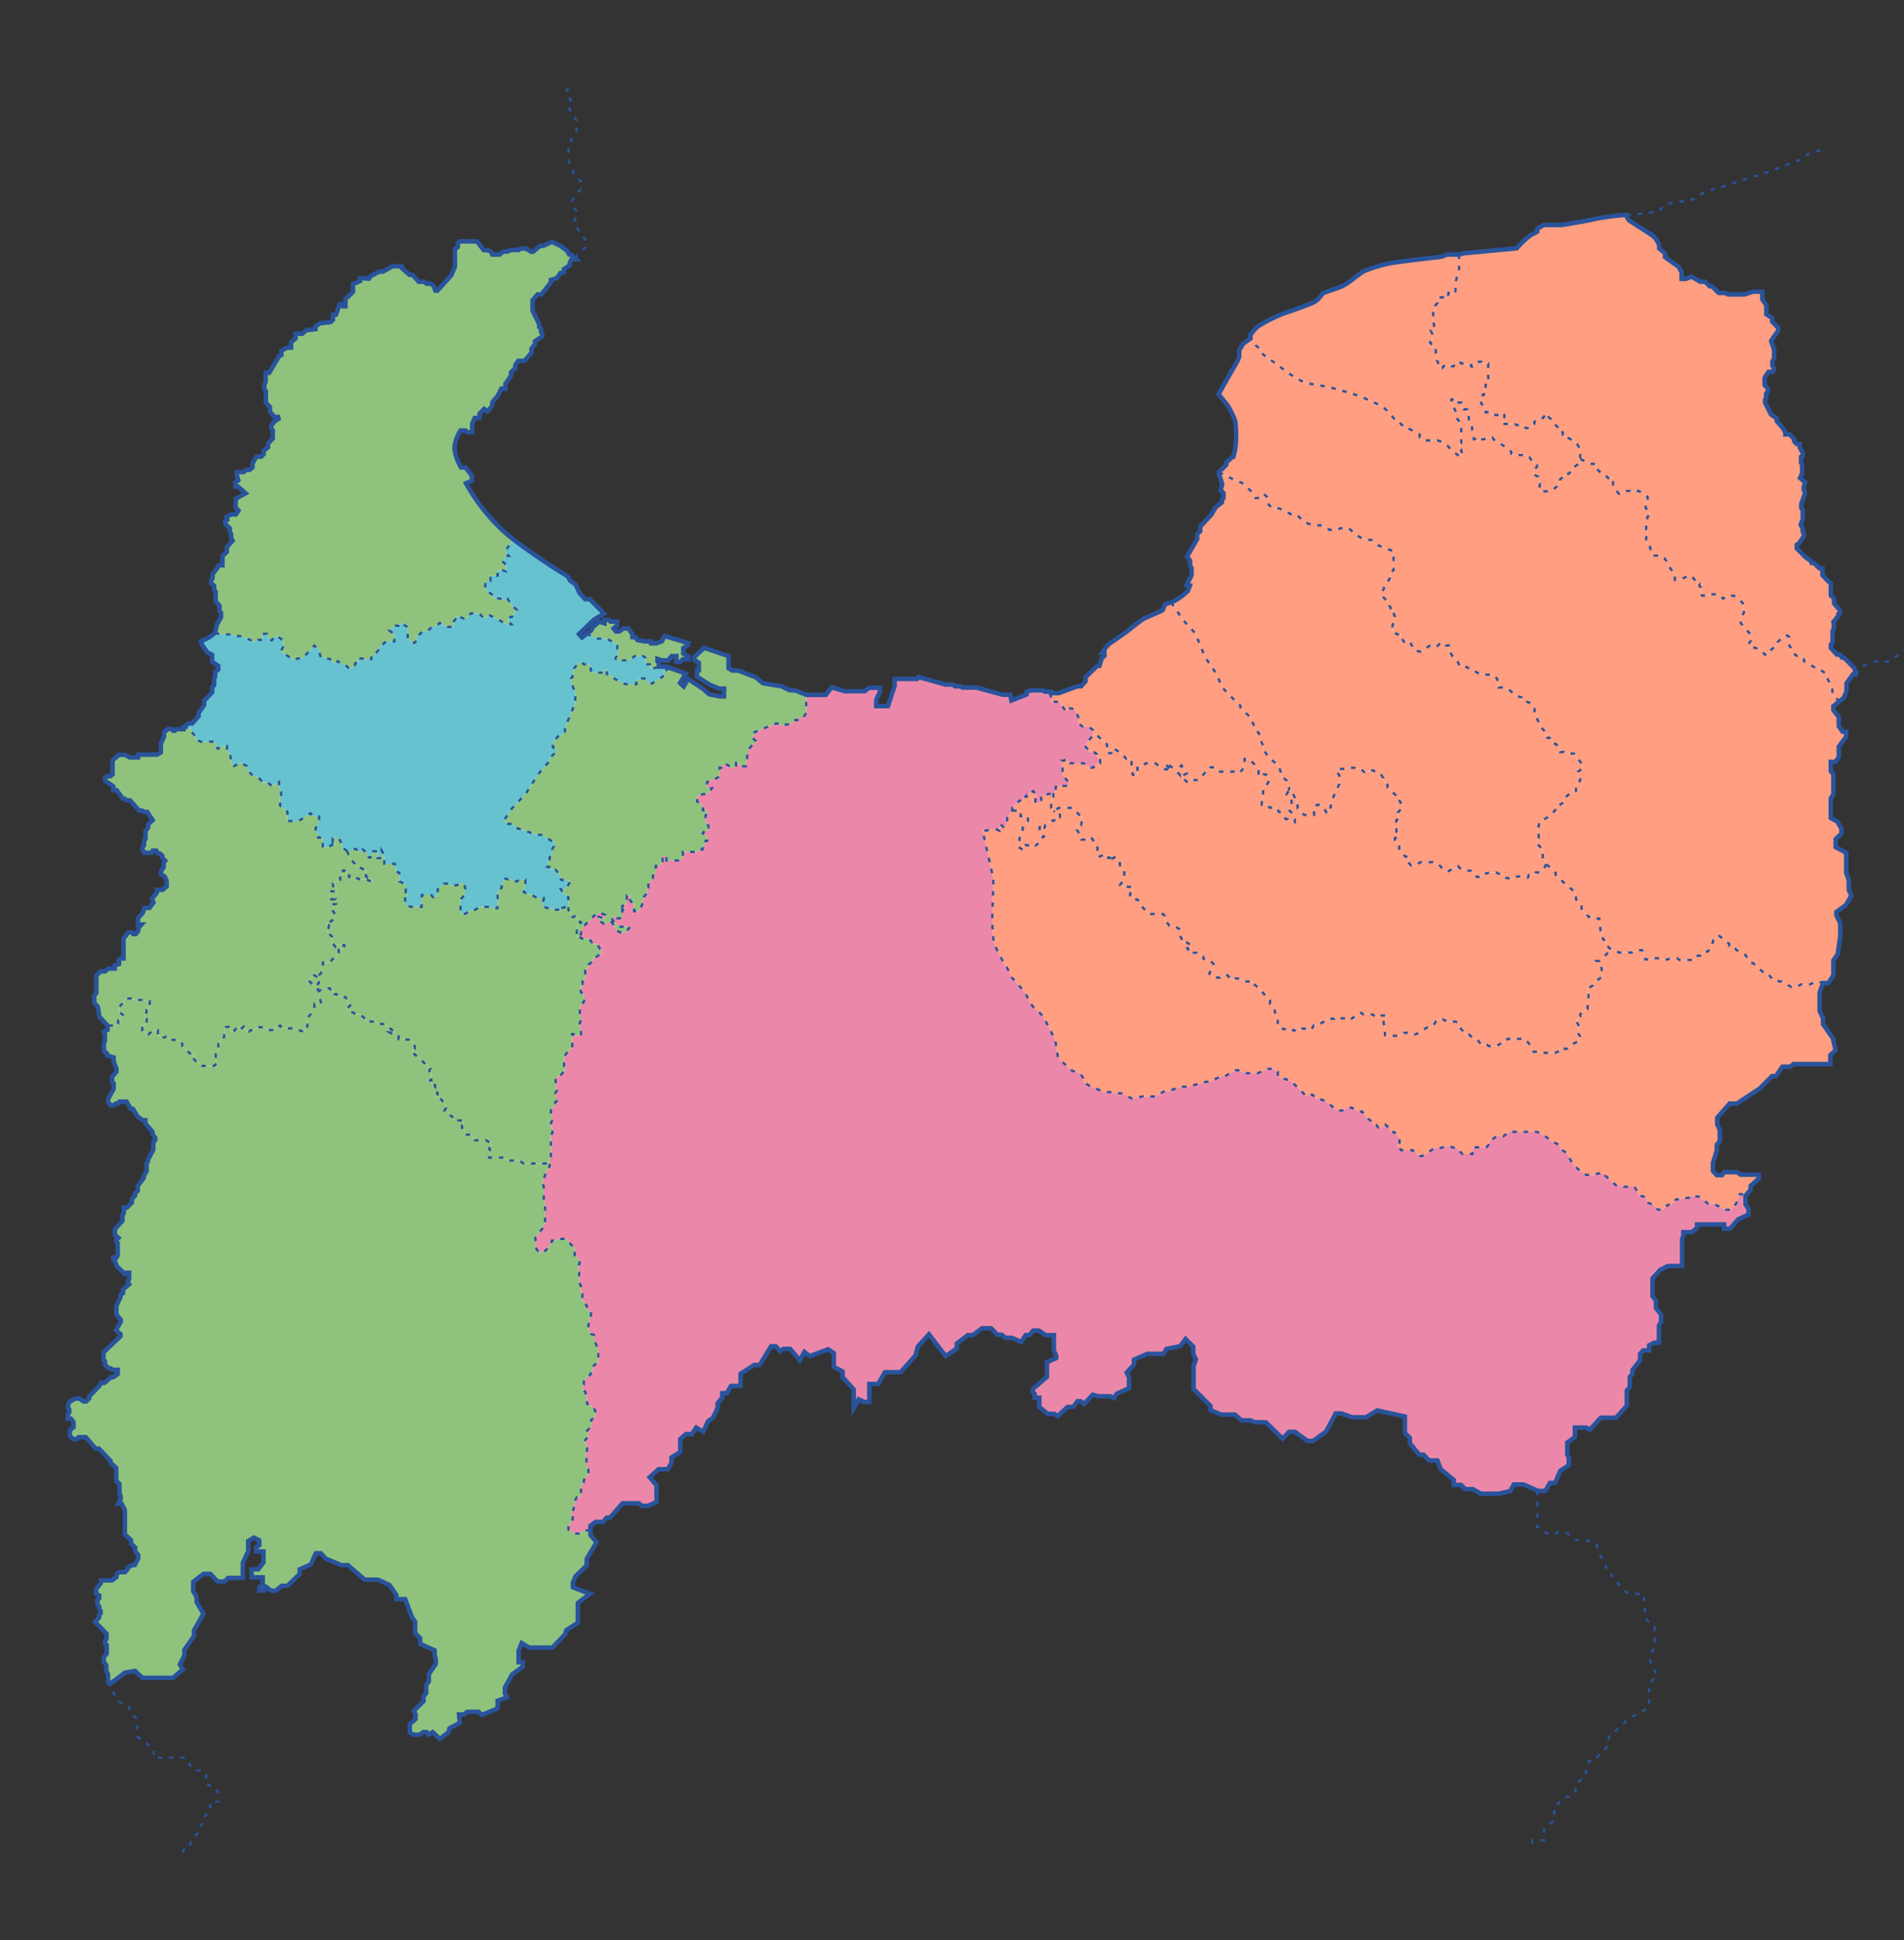
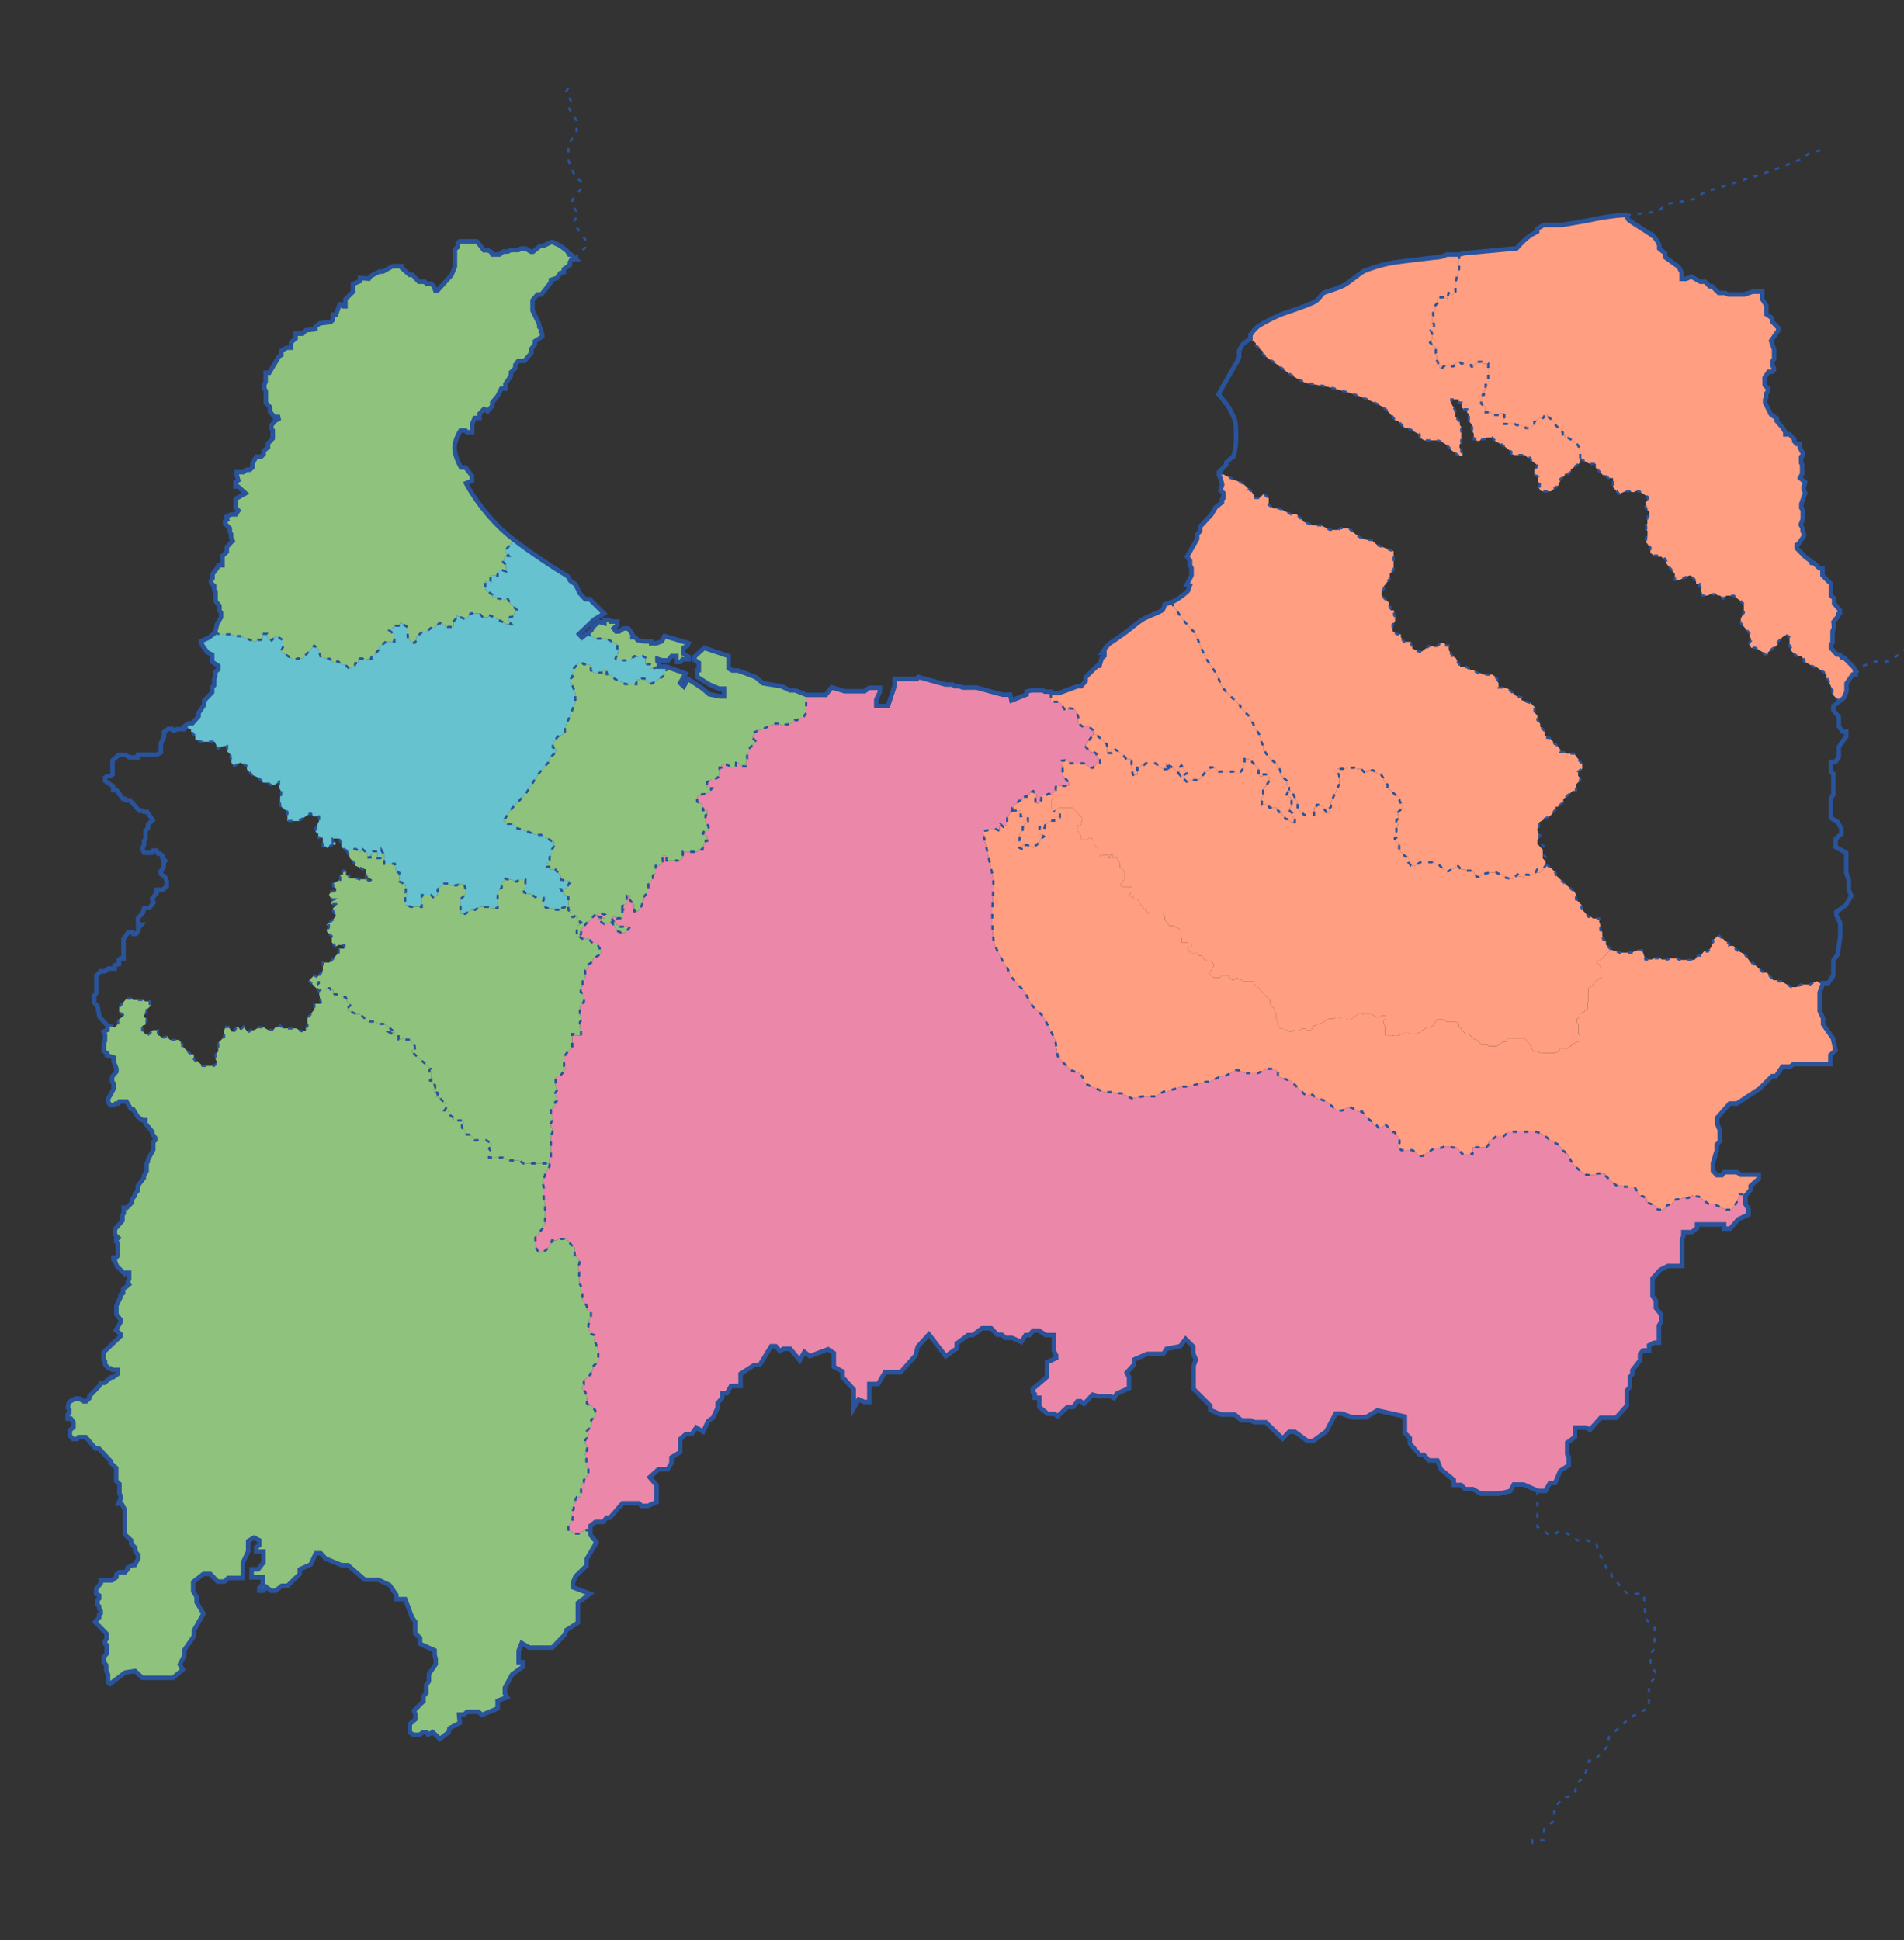
<svg xmlns="http://www.w3.org/2000/svg" width="844" height="860" viewBox="0 0 844 860">
  <rect x="0" y="0" width="844" height="860" fill="#333333" stroke="none" />
  <defs>
    <clipPath id="a">
      <rect width="844" height="860" transform="translate(67 80)" fill="#fff" stroke="#707070" stroke-width="1" />
    </clipPath>
  </defs>
  <g transform="translate(-67 -80)" clip-path="url(#a)">
    <g transform="translate(-36.987 -20.278)">
-       <path d="M926.569,399.225H925.3l-2.786,3.926V406.7l-1.267,2.913-4.56,3.673v1.773l2.407,3.04v4.053l1.647,2.406h1.646v2.154l-3.293,4.559v4.56l-1.52,2.153H915.55v4.18l1.139,1.14v9.119l-1.139,1.647v8.739l2.913,1.647,1.773,3.04v2.28L917.7,472.18v3.546l4.686,2.534v8.866l1.14,3.293v4.37l1.14,2.469-2.47,4.18-4.18,3.04V506l1.71,3.42v5.889l-1.14,7.98-1.9,2.66V532.6l-2.279,3.42h-2.28l-1.52,4.18v8.169l1.52,3.23v2.66l4.369,6.269,1.14,5.32-2.279,2.09v3.99H899.021l-1.52,1.14h-3.42l-2.85,4.179h-1.71l-5.509,5.51-10.07,6.65h-3.23l-5.509,6.269v2.85l1.14,2.66v4.94l-1.33,1.519v2.47l-1.71,5.7v3.42l1.71,1.9h2.28l.95-1.33h5.7l1.71,1.14h7.98v1.71l-3.61,3.229v1.71l-2.28,2.66v3.8l1.33,2.09v2.47l-4.56,2.089-3.61,4.18h-2.659v-1.9h-11.97v1.52l-2.28,1.9h-3.8v1.71l-.57,1.33v11.969h-6.27l-3.42,1.71-3.419,3.8v7.789l1.519,2.09v3.23l2.28,2.85v3.229l-.95,1.71v7.6h-2.09l-2.279,1.14v2.28h-2.66l-1.33,1.52v2.849l-3.42,4.37v1.71l-1.14,1.33v4.37l-1.33,1.71v6.649l-4.749,5.32h-6.84l-4.75,5.319-1.71-.949h-4.939v4.179l-3.42,2.47v5.13l.7,1.583v3.293l-3.8,2.533-2.28,5.32h-2.28l-2.026,3.552h-3.235l-6.387-2.823h-4.4l-1.524,2.878-5.08,1.186h-7.958l-3.556-2.032h-3.387l-1.863-1.863h-3.217v-2.2l-5.757-4.741-1.524-3.895H737.4l-2.371-2.54h-1.863l-4.233-5.08v-2.371l-2.2-2.2V728.13l-12.192-2.709-5.08,3.048h-6.1l-4.741-1.694h-2.54l-4.233,7.959-5.757,4.233h-2.54l-5.588-4.064h-2.54l-2.879,3.048-7.45-7.281h-4.911l-1.862-.847h-4.064l-2.879-2.54h-6.1l-4.741-2.032v-1.862l-7.451-7.451V705.609l1.017-2.709-1.186-2.709v-3.048l-3.386-3.387-2.371,3.217-6.1,1.186-1.355,2.2h-7.111l-5.927,2.54v2.2l-3.217,3.556,1.016,2.032V715.6l-5.419,2.37L597.875,720l-1.693-.846h-5.419l-2.371-.678-3.894,4.064-1.524-1.185h-1.355l-1.862,2.54h-2.54l-4.4,4.064-1.524-1.016h-2.878l-3.726-3.048v-4.064h-2.032V718.14l-.846-.847v-1.355l6.265-5.418v-6.435l4.064-1.862v-1.186l-1.016-2.032v-6.942h-3.556l-3.048-2.032h-2.54l-1.693,2.032H558.59l-1.862,3.048-4.233-1.863h-2.879l-1.524-1.355H546.06l-2.709-2.878h-4.064l-4.064,3.048h-2.2l-4.911,3.725v2.2l-4.91,3.387-7.451-9.652-4.911,5.419-1.015,3.894-6.6,7.451h-6.943l-3.048,5.249h-3.894V721.7h-2.2l-2.54-1.185-2.2,3.9v-8.3l-4.911-5.419v-2.54l-3.894-2.032v-6.1l-2.54-1.693-8.128,3.048-2.37-1.863-2.032,3.726-4.234-5.08h-3.048l-1.523,1.016-1.863-2.2h-2.032l-5.08,8.3h-2.371l-6.1,3.894v5.419h-4.233l-1.862,3.217h-2.032v2.032l-2.032,2.371v2.031l-2.032,4.4-2.2,1.524-2.2,4.741-3.048-1.862-2.032,2.878h-2.54l-2.54,2.2v5.758l-3.894,2.37v2.54l-1.693,2.71h-4.064l-3.895,3.555,3.048,3.556v7.451l-3.9,1.693h-2.709l-1.185-1.185h-7.281L374.36,773h-1.524l-1.524,1.863h-3.387l-2.2,1.693v4.064l2.709,3.218-4.4,7.45v2.879l-4.911,4.741-1.185,2.878v2.032l7.62,2.879-5.419,4.064v8.8l-5.08,3.217-.677,2.032-5.588,5.758h-10.16l-3.386-2.032-1.355,3.386v5.08h1.863v2.032l-4.742,3.387-3.217,5.926v2.54l1.016,1.693-4.233,1.524V857.5l-6.943,2.879-1.524-1.355h-5.08l-1.354,1.185h-2.2l.338,3.725-4.572,2.371L302.9,868l-3.9,3.048L295.791,868l-2.032,1.186L293.081,868h-1.523l-1.524,1.186h-2.71l-1.693-1.016V864.44l2.54-2.2v-2.032l-.677-1.693,4.233-4.233v-2.2l1.185-1.354v-3.556l1.186-1.693v-3.218l3.047-4.4v-2.2l-.508-1.862V831.76l-6.434-2.879v-2.54l-2.2-2.2v-5.08l-1.355-1.863L283.6,809.07H279.7v-1.863l-3.047-4.4-5.08-2.37H265.65L258.2,794h-2.879l-6.943-2.878-2.2-2.371h-2.2l-2.2,4.911-4.911,2.2v2.032l-5.418,5.249H228.9l-2.709,2.2h-2.032l-2.2-1.693-1.185,1.693h-1.863V803.99l1.524-1.524v-3.048h-4.911v-3.556h2.879l2.371-3.048V787.9H217.56v-1.862l1.355-.847v-2.2l-2.371-1.185L214,783.332V787.9l-2.37,5.08v6.689h-6.519l-1.609,1.608h-3.048l-3.217-3.386h-3.048l-4.572,3.556v4.064l1.524,2.54v2.37l3.048,5.08-4.233,7.451v2.54l-4.234,6.1v2.54l-2.032,3.9,1.355,2.2-4.4,3.726H167.1l-3.217-3.048-4.4.677-6.773,5.08-.843-.715V842.41l-.764-1.625V838.4l-1.147-1.72v-1.912l1.338-1.529V829.41l-.765-.573V827.69l.669-1.052v-2.293l-5.066-5.162,1.817-2.007v-1.338l.669-.478v-1.052l-.669-.955V812.3l-.765-.86v-2.007l.765-.669v-1.338l-1.339-.765v-2.007l2.1-2.772v-1.147h4.971l1.911-1.434v-1.147l1.243-1.051h2.58l1.147-1.339V795.1l2.2-1.147h.956l1.051-2.007.478-.86v-1.529l-1.338-1.721v-1.625l-1.816-1.72v-1.53l-2.772-2.58v-10.9l-1.434-2.772h-1.434l1.052-2.2v-1.147l-.574-1.051v-4.3l-1.433-1.338v-5.735l-2.486-2.294v-.764l-5.161-5.544h-1.529l-4.3-5.066h-3.154l-.669.86h-1.911l-1.339-1.529v-2.39l1.625-1.338v-2.2l-1.147-1.625h-1.433v-1.72l.669-.956v-1.434l-.526-.526v-1.1l.526-1.625,2.676-1.529h1.816l1.816,1.242h1.243l1.338-1.338v-.86l4.492-4.684.669-1.338h1.625L153.2,710.7h.955l2.008-1.433v-1.817h-2.294l-.765-.669h-.956l-1.625-1.72V703.72l-.669-.765v-3.25l7.551-7.168v-.956L155.4,689.86l2.1-3.727v-.861l-1.912-2.389V679.06l1.816-3.824v-.956l1.147-.86V671.7l2.677-2.2-.574-.86.574-1.72v-2.486H159.8l-.526.526-3.489-3.489-.764-2.1-.765-.861v-.86h1.338l.574-.86v-5.544l-.669-.669v-.86l.955-.765-1.529-1.434v-2.389l3.345-3.823v-2.581l.574-.669V635.57h1.338l2.294-2.294v-1.53l1.338-1.529v-.956l1.243-1.242v-2.1l2.676-3.537v-.956l1.243-2.1V615.88l.573-.765v-.765l2.39-4.492v-3.441l.86-.765V604.6l-1.243-1.72v-.956L168.4,598.2v-1.434h-1.338l-2.1-1.625-2.007-3.345H162l-1.912-3.25H156.93l-.478.86H155.3l-.86.765h-1.529l-1.052-1.529v-1.147l2.486-4.588v-2.485l-.669-.669v-2.2l1.911-2.294v-1.338l-1.242-3.154v-1.816l-2.963-.86v-.956l-1.339-.956v-3.441l.478-1.147v-2.772l-.669-1.243,1.816-.86V554.9l-3.632-4.014-.765-4.493-1.529-1.72v-3.059l.956-1.242v-7.647l1.816-1.911h2.007l1.53-1.243h2.771v-1.434l1.912-.573V525.65l.765-.573h1.242v-8.7l2.1-2.868h1.816l.383.765H164.2l1.051-1.338V511.7l1.434-1.625h-1.53V507.2l2.1-2.294.765-2.2h2.2l1.816-2.389-.669-1.721,2.1-2.58v-1.339h2.581l1.816-1.529v-2.389l-.765-1.817-1.816-1.338v-1.147l1.243-1.72v-2.1l.669-.86-1.243-1.243v-.956l-1.051-.955h-.86l-.765-1.339h-1.529l-.478.956h-3.346l-.764-1.433v-.861l.669-1.051v-1.912l.669-.956v-3.536l1.147-1.338v-1.53l2.007-1.816-2.39-3.632h-1.338l-.86-.573h-1.338l-4.11-4.588h-1.721l-.573-.669h-.86l-2.772-3.824h-1.53V448.8l-3.536-2.39v-1.529l.86-.573h1.434l.956-.861v-6.117l2.772-2.485h2.867l1.912,1.147h3.727v-1.243h8.412l1.72-.955v-4.015l1.434-2.963v-2.1l1.816-1.338h1.72l.478.765h.669l.861-.669h3.058v-.956l2.294-1.625h1.625l2.772-3.154V416.3l2.485-3.632v-1.816l3.537-3.728v-2.2l.86-.861v-2.676l.478-1.338v-1.912L200.707,397v-1.624l-2.676-1.721V390.5l-2.1-1.052-2.294-3.154-.574-1.816,3.537-1.625,2.676-2.1.956-3.919,1.721-2.963v-2.007l-.67-.86v-2.2l-1.72-2.1v-4.206l-.669-.86V359.91l-1.338-1.147v-1.242l.669-.956v-1.912l1.911-2.389.669-1.434h1.817v-4.2l1.911-1.721v-2.2l2.581-2.772-.669-1.243v-1.625l-.574-1.051v-1.529l-2.1-2.1v-1.147l.955-.574-.382-1.338,2.1-1.051h2.1l1.147-1.721-1.243-1.242v-3.919l4.4-2.485-3.346-2.963h-1.146v-1.912l1.242-.86-.669-2.39v-1.242h2.963l1.338-1.052h1.53l1.146-1.051v-1.721l1.721-3.058h2.2l1.052-1.147v-1.434l1.911-1.529v-1.721l2.1-2.2V291l-.669-.861v-1.242l1.625-2.007,1.625-.956-.191-.86h-1.721l-1.911-2.39v-2.007l-1.816-1.912V273.7l-.67-1.242v-1.721l.574-1.242v-4.015h1.625l4.3-7.264,1.052-.573v-1.912l2.485-1.338h1.816V252l2.007-1.72v-2.1h3.059l1.529-1.53,4.205-.477v-1.147l1.912-1.434,4.779-.574,1.052-.955v-2.294H252.9l1.625-4.588h1.051l.478.86H257.1v-3.154l3.346-3.25v-3.441l3.154-1.338v-1.338l3.919.286.669-1.051,3.919-2.1h1.625l4.3-2.389h4.11v.86l3.345,2.963h1.339l2.771,3.059h2.677l.764.86h1.912l1.338,1.051.669,2.007h.956l6.213-6.881,1.529-3.824v-7.646l1.243-.956V208.03l.86-.764h7.647l3.058,3.919h1.721l1.433.669.574,1.242h3.25l1.625-1.338h2.007l1.338-.669h3.345l1.147-.669h2.1l2.39,1.434h.86l3.154-2.581h1.338l3.919-1.816,3.632,1.72,2.963,2.2,1.052,1.72h.86l2.2,2.1h-2.007l-.764,1.338v1.243l-2.677,1.816v1.338l-1.529.382-1.529,2.2-2.677.86v1.051l-4.205,5.353h-1.721l-2.2,2.581v4.588l2.963,6.117v1.147l.764.86v1.147l.574,1.243v.955l-3.25,2.1v1.434l-1.529,1.816v1.816l-3.059,3.632h-2.772l-1.338,1.816v1.434l-1.911,1.816v1.529l-2.486,3.632v2.1h-1.816l-1.625,3.25-2.389,2.868V280.2l-2.1,2.389-1.529-1.051-2.007,2.1v1.911h-2.1l-1.147,2.581v3.728h-2.294l-.669-.765h-2.2a17.728,17.728,0,0,0-2.549,6.309c-.828,3.95,2.74,10.068,2.74,10.068h1.976l2.867,3.7v2.231l-2.612,1.083s7.614,14.752,21.187,24.979a272.17,272.17,0,0,0,23.9,16.249l1.147,2.007,2.294,1.529L361,363.256l2.39,2.581h2.007l6.4,6.4-4.492,2.676-6.691,6.4,1.338,1.529,4.206-3.25.478-1.242,2.867-2.485,2.39.669v-1.529H374l.574.764h3.059v1.529l-1.625,1.53,1.051,1.338h1.338l1.912-1.338h2.2l1.816,2.58v1.243h1.243L386.614,384l3.154.574h2.868v.86h2.294l2.485-.956,1.147-2.294,10.61,3.154-.383,1.052-1.911,1.147v2.389l2.389,1.434V392.5h-2.58l-1.052,1.147h-1.816V391.07h-2.1l-1.529,1.912h-2.772l-2.007-.669v1.051l.669.765v1.625h3.25l8.6,3.058-2.485,4.206,1.625,1.529,1.912-3.345,6.5,4.3,2.868,2.485,4.683.956h1.912V405.5h-2.2l-4.3-1.816-5.448-3.441v-2.963h.765v-3.25l-2.008-1.338v-1.242l4.4-4.015,10.8,3.632v5.448l1.625.956h2.581l7.837,2.963,3.155,2.677,8.22,1.338,3.727,1.816h2.39l4.97,2.007h8.6l2.58-3.345,5.831,1.72h8.793l2.008-1.529h4.779v1.816l-1.625,3.441v2.867h5.161l2.963-8.984V401.2h9.941l.573-.86,12.044,3.345h3.154l1.051.765h2.008l1.433.573h6.022l11.565,3.154h3.441l.574,2.581,6.691-2.676v-1.243l2.1-.573h5.162l.86.573h2.676v.669h3.441l8.316-3.058h1.625l2.007-2.294v-1.721l5.162-5.065h.955l.956-3.25,1.243-1.147v-1.338H592.5s2.1-3.346,3.728-4.4,6.022-4.11,7.647-5.353,5.639-4.683,7.646-5.639,7.073-2.963,7.742-3.537a5.462,5.462,0,0,0,.956-2.485l2.868-.956s2.963-.86,7.455-5.066l.86-2.389-1.433-.191,2.2-4.3v-3.25l-.669-1.147v-2.1l-1.338-1.816,4.492-7.838v-2.1l1.338-1.338v-2.007l4.971-5.353,1.911-3.25,2.772-2.2v-1.242l.669-.67v-2.2l-1.338-1.242.765-2.486s-.765-3.441-1.434-4.11v-1.433l3.25-3.25v-1.052l3.25-2.867a34.168,34.168,0,0,0,.955-4.875,66.106,66.106,0,0,0-.095-9.749c-.287-2.007-2.772-6.786-3.728-8.029s-3.823-4.684-3.823-4.684l5.066-8.984,3.345-5.735.765-1.912V255.63l1.625-2.867,3.345-2.485v-1.434a15.485,15.485,0,0,1,3.632-4.11,72.231,72.231,0,0,1,10.9-5.448c2.964-.956,11.948-4.11,13.955-5.257s2.963-3.25,3.824-3.824,6.786-2.1,9.558-3.727,6.4-4.971,8.7-6.118a62.319,62.319,0,0,1,12.617-3.632c3.632-.573,18.734-2.389,20.359-2.485a9.354,9.354,0,0,0,3.441-1.147h5.544l2.1-.573,23.418-2.2s4.3-5.161,7.838-6.691l1.242-.669v-1.242L788.251,200h8.029s11.183-1.816,14.241-2.58a115.02,115.02,0,0,1,14.338-1.912,8.119,8.119,0,0,0,1.051,2.2c.574.669,9.941,6.309,11.279,7.551a12.015,12.015,0,0,1,2.294,3.633v1.529l2.581,2.1v1.72l6.021,4.3,1.338,2.485V223.9h1.912l2.39-1.051,3.918,2.294h2.2l2.007,2.007H862.9l2.964,2.963h2.771l1.434.669h7.169l3.727-1.243h4.206v3.346l1.816,2.772v3.918l2.581,1.721v1.529l2.676,2.772v1.243l-3.154,4.492,1.338,3.919v4.11l-.765,1.051v1.912l.67,1.051v.956l-.765.765h-1.625l-1.72,2.581v3.249l1.433,1.53v1.338l-.764.956v1.72l-.478.956v1.338l2.58,5.162,2.581,1.816v1.147l2.676,3.058,1.147,1.912v.956h1.912l2.007,2.1v.955l1.052,1.147H901.8v1.625l1.339,2.485v1.052l-.765.573v2.677l.478.86v3.919l-.956,1.911,2.294,1.912-.669,2.2v1.052l.669,1.529-1.72,4.779V325.4l.669,1.052v3.919l-.956,2.485.86,1.625v1.147l.573,1.338v.956l-2.389,3.44-.765.383v1.529l3.632,3.728,2.677,2.007.287.765h.955l2.485,2.389h1.339v3.059l2.485,2.581,1.242,1.051v5.353L917,365.454v2.294l2.581,2.963v1.338l-.669.383v.764l-2.2,2.772.191,1.147v1.625l-.573,1.243v5.161l-.765.765v1.529l2.677,2.963h1.242l1.052,1.338h.86l4.4,4.429A9.719,9.719,0,0,1,926.569,399.225Z" fill="#fff" stroke="#fff" stroke-linecap="round" stroke-linejoin="round" stroke-width="0.642" />
      <path d="M552.732,459.217v-.949l3.159-3.159h1.432V453.39h1.817v-.671h1.146v-.958L562,450.9l1.727,2.2-.77.573v2.578h1.432l1.155-1.334v-2.2h2.094l1.056-.573h1.718l.421-.447.063.063v1.817l-.958,1.915v2.962l1.146,1.244.537.51H573.8V462.5H571.25v1.53h-1.343l-2.551,1.915-.635,2.166h-.635V466.9h-1.271v2.936l1.906,1.208-1.844,1.405v1.146l-2.936,2.354-2.676-1.146H557.3v2.041l-1.978-1.146v-2.1l.635-1.146v-2.613l1.405-1.853v-1.53l2.291-2.166v-2.229H556.4v-2.479h-3.759l-.1-.054Z" fill="#ff9e80" />
      <path d="M597.276,479.193v1.531l1.343-.761,1.817,2.962v1.719l1.906,1.629v3.821l-1.906,2.489,1.145.76h4.207v2.2l-.868.761v1.342h1.154l.86,1.334h1.244l1.235,1.53v.859l3.92,4.019h6.211l.77.859v1.62l2.1,2.775h1.906l2.972,1.718v3.159l.474.663V518h2.291l.77.572h1.235v1.244l-1.808.77,2.1,2.766.572-.761h1.522l1.154,1.244h.761l1.056.573v.761l1.808,1.145h1.441l1.235,1.155v1.235L640,531.766l1.906,1.817h2.873l.859-1.048h2.39l2.005,2.1h.958l.671-.672h1.047l2.873,1.334h4.206v1.146l2.39,1.915L665.234,542l1.727,1.53v1.719l2.1,2.291v1.342l.671.859v2.1l.671.76v2.1l1.244,1.629h1.62l2.2,1.145h1.047l.868-.761,1.047.663h1.057L681,556.235h1.441l.859.573h1.907l1.056-1.906h.859l.671-.672h1.146l4.108-2.389h2.291l.77-.86h.957l1.522.672h2.3l.662.662h.958l4.019-3.052h1.047l.671.662h4.018l1.907,1.146h1.53l.672-.662h1.816v1.432l-.859.573v1.628l.573,1.048v4.018h2.962l1.048.287h1.53l2.963-1.343h1.915l.859.671h2.488l4.967-3.061h1.146l1.629-.859,1.521-2.577h3.061l1.244.859h4.019l1.334.859v1.146l3.06,3.633h1.334l2.962,2.39h.958l1.719,2.193h2.389l1.056.671h3.249l3.151-2.005h1.154l.573-1.244h7.93l2.389,3.159,1.244,2.578h1.719l1.53.474h6.31l2.005-.859v-.957h3.347l3.151-2.48,2.488-1.056v-2.1l-.672-1.146v-3.92l-.572-.859v-1.718l1.432-1.056v-1.048l3.248-2.2V544.77l.385-1.342v-5.165l1.916-1.235.572-1.342,3.348-2.291v-3.92l-2.39-3.249h1.334l5.262-4.977,3.822,1.245h5.155l2.775-1.048h2l1.441,4.108h2.864l1.048-.572h2.586l.761.572h2.586l.949-.474h3.347l.958.662h6.7l1.432-1.906h1.244l1.432-1.817h1.817l1.718-2.291v-1.155l.573-.76v-.86l2.39-2.1,4.779,3.822v.859h1.817l1.333,1.817,3.831,2.005,2.479,3.633,1.056.2,4.681,4.2h1.53l2.775,3.347h1.62l.958.573h1.145l4.3,2.488h2.291l1.916-1.145H906.2l3.061-1.432,2.873.805-1.522,4.18v8.171l1.522,3.231v2.658l4.367,6.265,1.146,5.326-2.282,2.085v3.992H899.018l-1.522,1.136h-3.419l-2.846,4.18h-1.709l-5.513,5.513L873.94,589.4h-3.231l-5.5,6.265v2.855l1.136,2.658v4.941l-1.324,1.521v2.47l-1.71,5.693v3.427l1.71,1.9h2.273l.949-1.334h5.7l1.709,1.146h7.984v1.709l-3.607,3.231v1.71l-1.71,1.987h-3.177l-1.53,4.081-2.3,2.8h-2.166l-5.863-2.676h-2.165l-3.312-2.676-.895-.51h-1.781l-1.02-.635-1.656,1.27h-2.426l-1.521.636h-1.531l-2.55,2.425h-1.146l-2.041,2.166h-2.291l-1.664-2.04-3.187-1.146v-1.4l-1.781-1.4h-1.4l-2.416-4.207h-4.717l-1.271-.644h-2.166l-4.842-4.332v-.886h-3.32l-1.4.635h-3.572a32.406,32.406,0,0,1-5.1-3.821,17.844,17.844,0,0,1-3.186-5.487l-2.166-1.521-1.781-2.551-3.947-1.915c-.895-1.146-4.466-3.822-6.507-3.822H772.8l-2.417,2.041h-3.061l-3.437,2.416v1.28l-1.02,1.146h-6.122v2.926h-4.582l-2.426-2.8H747.95l-1.154-.51h-2.542l-1.28.635h-2.927l-5.486,3.571h-1.146l-3.311-2.55h-4.967l-1.916-1.907,1.146-1.28v-1.781l-2.291-3.061h-1.531l-.635-1.655-1.781-1.656L716.6,600.01h-1.655l-.9-1.146h-1.271l-.511-1.4-2.676-1.915L707.8,593h-1.4l-3.32-1.781h-1.907l-2.166,1.271h-2.425s-3.7-3.312-4.842-4.073a13.823,13.823,0,0,0-4.206-1.154l-1.782-1.781h-1.279l-1.4.635-6.882-6.748-5.737-1.915V575.29l-1.781-1.271h-2.81l-4.332,1.906H656.06L653,574.654h-1.271l-4.842,2.676H645.1l-4.841,2.417H638.6l-7.9,2.166h-3.312l-5.987,2.166h-1.531l-3.7,2.175h-5.737l-4.717.886-4.707-2.292h-2.551l-1.405-.51h-3.187c-.635,0-3.821-1.53-6.247-2.55a10.665,10.665,0,0,1-3.562-2.292v-1.53s-1.145-2.041-2.425-2.426a10.105,10.105,0,0,1-2.551-.76c-.51-.385-5.728-5.1-6.113-6.122s-1.02-6.874-1.271-7.518-4.591-9.174-5.1-10.069-4.332-4.2-4.968-4.967-2.3-4.081-3.186-5.6-5.611-6.507-6-7.017-1.656-3.821-2.291-4.582-4.592-7.653-5.478-10.7-.9-11.474-.77-15.3.645-12.109.26-13.891-4.618-20.424-4.618-20.424l5.728-.859,1.817.761v-1.817l.384-1.047,1.245,1.146,1.718-.958v-2.864l2.1-3.428.1.054H556.4v2.479h3.249v2.228l-2.292,2.166v1.531l-1.405,1.853v2.613l-.635,1.146v2.1l1.978,1.145V474.8h1.969l2.676,1.145,2.935-2.353v-1.146l1.844-1.4-1.906-1.208V466.9h1.271v1.217h.635l.635-2.166,2.551-1.915h1.343V462.5H573.8V460.21h-2.175l-.537-.51,2.291-1.342H579.5l4.3,4.591-.573,2.962h-1.146l-.671.958V468.3l1.915,2.578v1.53h2.292l1.816-1.145,1.629,2V474.8l1.432,1.145v2.775h1.047v1.146l1.629-.672h2.1v1.343h.859v-1.343Z" fill="#ff9e80" />
      <path d="M598.619,479.963l-1.343.761v-1.53h-1.146v1.342h-.859v-1.342h-2.1l-1.629.671v-1.146h-1.047v-2.775L589.06,474.8v-1.53l-1.629-2-1.817,1.146h-2.291v-1.53l-1.915-2.578v-1.432l.671-.958h1.146l.573-2.962-4.3-4.591H573.38l-2.291,1.342-1.146-1.244v-2.962l.958-1.915v-1.817l-.063-.063,1.11-1.172v-1.343l.761-1.146.77.573h4.3v-1.53l-2.766-3.15v-3.249l-.385-1.441v-1.817h1.056l.949-.949,1.629,2.1h6.113l2.775,2h1.343l1.817-2.1h1.334v-1.342h-.761v-.949l-.868-.573v-1.244l-1.047-.671h-1.53l-2.2-2.39v-.958l3.347-4.394h1.432l4.69,4.3v3.822h1.906V432.17h1.155l3.249,1.817,2.291,2.676h2.291v4.108l.573,2.962h2.014v-3.15h1.047l.761-1.244h1.056l.859-.761h4.206l3.634,2.676h1.62l1.817.859-2.766-3.634,4.108,2.488,2.39,2.676-.385-2.775,1.146-1.342,2.39,3.544-2.479,1.334,2.864,2.775,1.334-1.146h3.544l3.625-4.207h.958l.671-1.432h1.817l1.817,1.906H650.9l1.146.671h1.441l1.62-2.1v-1.244l.573-.859v-2.1h2.1l4.108,4.394v2.488l.77.958H663.7l.385-.958h1.146l1.432,1.432v1.146l-1.432,2.488-1.334,1.047v3.347l-.573.859v3.159H666l.761,1.244h3.159l.949,1.906h.859l2.2,3.159h.859l1.53,1.432h1.629v-1.342L676.8,462.09v-1.432l-1.521-1.343,1.235-1.915v-3.052l-2.193-1.915.958-1.817.081.027,1.351.546,2.479,5.164v2.291l2.971,2.873h4.3v-3.159h.859l.385-1.334h1.53l.958.573,1.906,2.962h1.056v-1.817l.761-.761v-2.014l3.732-8.118v-4.019l-.859-1.047v-1.727h3.338l1.244-.474h3.061l.958.474H707.2l1.522,1.432h1.441l.573-.761h2l2.488,1.915h.949l.958,1.432v.761l1.915,2.3v1.235l4.394,4.019h.958v1.915l1.146,1.906v1.244l-1.915,1.915V461.7l.582,1.056-1.244,1.047v.859l.662.77v.859l-.662.761v1.817l.859.671v1.718l-1.53.474v1.056l1.915,1.718v2.578l2.766,2.873h1.244v2.488l1.244,1.432h2l2.1-1.432h5.451l1.334.761h1.155l3.052,3.249h1.343l4.394-2.291,1.343,1.432h1.235l1.155.573h2.676l1.906,2.775h1.432l1.155-1.53h1.718l1.334-.483h2.962l.958.582h1.244l2.1,1.808,2.676.582,2.291-1.155h1.915l1.334.483h1.53l.385-1.146h2.39l.671-1.155h2l1.244-1.047,1.146-1.915V483.4h.286l2.676,2.1,1.53,1.727v.859l4.779,4.493,3.634,2.962.573,1.334v2l2.479,2.488v1.718l3.061,3.535h1.056l.949.77h2.774v1.53l.483,1.146v2.488l.859.761v1.432l.376,1.915,1.244.761v1.53l2.3,2.291-5.263,4.976h-1.334l2.39,3.249v3.92l-3.347,2.291-.573,1.342-1.915,1.235v5.164l-.385,1.343v2.766l-3.249,2.2v1.047l-1.432,1.056v1.718l.573.859v3.92l.671,1.146v2.1l-2.488,1.056-3.15,2.479h-3.347v.958l-2,.859h-6.31l-1.53-.474h-1.718l-1.244-2.578-2.39-3.159H772.2l-.573,1.244h-1.155l-3.15,2h-3.249l-1.056-.671h-2.39l-1.718-2.193h-.958l-2.962-2.39h-1.334l-3.061-3.634v-1.146l-1.334-.859h-4.019l-1.244-.859h-3.061l-1.522,2.578-1.629.859h-1.146l-4.967,3.061h-2.488l-.859-.671h-1.915l-2.962,1.343h-1.53l-1.047-.286h-2.962V555.09l-.573-1.047v-1.629l.859-.573v-1.432h-1.817l-.671.662h-1.53l-1.906-1.146h-4.019l-.671-.662H706.53l-4.019,3.052h-.958l-.662-.662h-2.3l-1.521-.671h-.958l-.77.859h-2.291l-4.108,2.39H687.8l-.671.671h-.859l-1.056,1.906H683.3l-.859-.573H681l-1.521,1.146h-1.056l-1.047-.662-.868.761h-1.047l-2.2-1.146h-1.62L670.4,554.7v-2.1l-.671-.761v-2.1l-.671-.859v-1.343l-2.094-2.291v-1.718L665.234,542l-3.052-3.634-2.39-1.915V535.3h-4.206l-2.873-1.334h-1.047l-.671.671h-.958l-2-2.1h-2.39l-.859,1.047H641.91L640,531.766l1.906-3.061V527.47l-1.235-1.155h-1.441l-1.808-1.146v-.761l-1.056-.573h-.761l-1.155-1.244h-1.521l-.573.761-2.1-2.766,1.808-.77v-1.244H630.83l-.77-.573h-2.291v-1.817l-.474-.662v-3.159l-2.971-1.718h-1.906l-2.1-2.775v-1.62l-.77-.859h-6.211l-3.92-4.019v-.859l-1.235-1.53h-1.244l-.859-1.334H604.92v-1.342l.868-.761v-2.2h-4.207l-1.146-.761,1.906-2.488v-3.822l-1.906-1.629v-1.718Z" fill="#ff9e80" />
      <path d="M675.276,450.616l-.958,1.817,2.193,1.915V457.4l-1.235,1.915,1.522,1.343v1.432l1.154,1.333v1.343h-1.629l-1.53-1.432h-.86l-2.2-3.16h-.859l-.949-1.906h-3.159L666,457.024h-2.676v-3.159l.573-.86v-3.347l1.333-1.047,1.432-2.488v-1.146l-1.432-1.432h-1.146l-.384.958h-1.048l-.769-.958v-2.488l-4.108-4.394h-2.1v2.1l-.572.859v1.244l-1.62,2.1h-1.441L650.9,442.3H644.21l-1.816-1.906h-1.817l-.672,1.432h-.957l-3.625,4.206h-3.544l-1.334,1.146-2.864-2.775,2.479-1.333-2.389-3.544-1.146,1.342.385,2.775-2.39-2.676-4.108-2.488,2.766,3.633-1.817-.859h-1.62l-3.634-2.676H611.9l-.859.761h-1.056l-.761,1.244h-1.047v3.15h-2.014l-.573-2.962v-4.108H603.3l-2.291-2.676-3.249-1.817H596.6v1.915H594.7v-3.822l-4.69-4.3h-1.432v-2l-2.1-1.728h-2.766l-1.727-1.333v-2.864l-1.719-3.545-2.774-.375v1.145h-1.235l-2.676-3.92h-3.732v-3.822h3.445l8.315-3.06h1.62l2.005-2.292v-1.727l5.164-5.066h.958l.957-3.249,1.244-1.145v-1.334H592.5s2.1-3.347,3.732-4.4,6.015-4.108,7.644-5.352,5.638-4.681,7.643-5.639,7.079-2.962,7.742-3.535a5.45,5.45,0,0,0,.957-2.488l2.873-.949s4.207,6.113,4.78,7.071,6.014,6.694,6.014,6.694,3.92,9.935,4.878,11.367,4.018,5.737,4.779,7.267,1.432,3.92,2.488,5.451,7.832,8.028,7.832,8.028v.859l4.4,4.207v.859l1.432,2.291v1.343l2.39,2.676v1.145l.671.761v.958l1.235,2.774v1.432s1.727,2.578,2.488,3.446,3.535,3.15,3.535,3.15a15.659,15.659,0,0,1,1.531,2.775,6.592,6.592,0,0,1,0,2.005l2.864,2.488v1.62l.957,1.432v1.244l-.008.027Z" fill="#ff9e80" />
      <path d="M644.3,309.536l6.6,3.348,3.831,1.53,4.009,3.723,1.719,2.873h1.817l1.816-1.817,2.292,1.907v2.971l2.1,1.522h2.488l5.254,2.586h2.488l3.249,3.437,4.108,1.531h3.446l4.009,2h3.634l.957-.76h3.822a29.5,29.5,0,0,0,4.108,3.535,12.343,12.343,0,0,0,3.92,1.629h1.916l2.577,2.291,7.268,2.775v8.314l-1.719,1.719v2.2l-2.586,3.249v1.146l-1.047,1.62v1.342l3.436,3.347V368.7l.573.761v1.342h1.531v2l.483.859v1.916l-1.155,1.62v2.774l2.014,1.432h1.719v1.343l1.432,2h3.06v1.057l.573.859v1.047l2.864,1.342h1.343l3.249-2.488h1.629l.662.475h.957l1.817-1.817h1.531l.859,1.154H746.2v2l1.62,2.676,1.441.859,2.1,4.019h2.864l1.817,1.432h1.244l1.817,1.244h1.146l1.145.662h4.3L767.7,401.2v1.047l.573.868v1.906h2.577l1.629.573,3.724,3.249,2.2.483v1.244l4.108,1.334,1.719,1.718v2.488l1.244,1.334v1.915l1.244,1.719v1.244l2.005,2v1.727l1.056,1.235h1.047l1.629,1.727v.949H793.6l2.005,2.488V433.6h1.719l.868.671h3.535l3.625,4.779v1.916l-1.808,1.333v1.916l.949.957v1.047l-1.907,1.719v2.873h-1.432l-4.206,3.723v1.342l-2.488,2.005h-.958v1.244l-2.005,2.479-5.352,3.249V466.3l-.671,1.244v.949l.573,1.244v2.1l-.573.77v1.718l2.389,2.578v3.822l1.244,1.342v1.907l-1.145,1.915-1.244,1.047h-2.005l-.671,1.155h-2.39l-.385,1.145h-1.53l-1.334-.483h-1.915l-2.291,1.154-2.676-.581-2.1-1.808h-1.244l-.957-.582h-2.963l-1.333.483h-1.719l-1.154,1.531h-1.432l-1.907-2.775h-2.676l-1.154-.573h-1.235l-1.343-1.432-4.394,2.292h-1.343l-3.052-3.249h-1.154l-1.334-.761h-5.45l-2.1,1.432h-2.005l-1.244-1.432v-2.488H726.98l-2.765-2.873v-2.578l-1.916-1.718v-1.056l1.531-.474v-1.719l-.859-.671v-1.817l.662-.761v-.859l-.662-.77v-.859l1.244-1.047-.582-1.056v-1.334l1.915-1.915v-1.244l-1.145-1.906V453.39h-.958l-4.394-4.018v-1.235l-1.916-2.3v-.76l-.957-1.432h-.949l-2.488-1.916h-2.005l-.573.761h-1.441l-1.521-1.432h-1.817l-.958-.474h-3.061l-1.244.474h-3.338v1.728l.859,1.047v4.018l-3.732,8.118v2.014l-.761.76v1.817h-1.056l-1.906-2.962-.958-.573H687.7l-.385,1.334h-.859v3.159h-4.3l-2.972-2.873v-2.291l-2.479-5.164-1.351-.546.008-.027v-1.244l-.957-1.432v-1.62l-2.864-2.488a6.592,6.592,0,0,0,0-2.005,15.659,15.659,0,0,0-1.531-2.775s-2.765-2.291-3.535-3.15-2.488-3.446-2.488-3.446v-1.432l-1.235-2.774v-.958l-.671-.761v-1.145l-2.39-2.676v-1.343l-1.432-2.291v-.859l-4.4-4.207v-.859s-6.785-6.5-7.832-8.028-1.727-3.92-2.488-5.451-3.821-5.826-4.779-7.267-4.878-11.367-4.878-11.367-5.442-5.737-6.014-6.694-4.78-7.071-4.78-7.071,2.963-.859,7.456-5.066l.859-2.389-1.432-.2,2.193-4.3v-3.249l-.672-1.155v-2.094l-1.333-1.817,4.493-7.84v-2.1l1.333-1.343v-2.005l4.977-5.352,1.906-3.249,2.774-2.2v-1.235l.672-.672v-2.2l-1.343-1.244.77-2.48s-.77-3.445-1.441-4.117Z" fill="#ff9e80" />
-       <path d="M789.111,482.066l-1.244-1.342V476.9l-2.389-2.578v-1.718l.573-.77v-2.1l-.573-1.244v-.949l.671-1.244v-1.441l5.352-3.249,2.005-2.479v-1.244h.958l2.488-2.005v-1.342l4.206-3.723h1.432V447.94l1.907-1.719v-1.047l-.949-.957V442.3l1.808-1.333v-1.916l-3.625-4.779H798.2l-.868-.671h-1.719v-1.146l-2.005-2.488h-1.145v-.949l-1.629-1.727h-1.047l-1.056-1.235V424.33l-2.005-2v-1.244l-1.244-1.719v-1.915l-1.244-1.334v-2.488l-1.719-1.718-4.108-1.334v-1.244l-2.2-.483-3.724-3.249-1.629-.573h-2.577v-1.906l-.573-.868V401.2l-2.014-1.916h-4.3l-1.145-.662H759.1l-1.817-1.244h-1.244l-1.817-1.432H751.36l-2.1-4.019-1.441-.859-1.62-2.676v-2h-1.244l-.859-1.154h-1.531l-1.817,1.817h-.957l-.662-.475H737.5l-3.249,2.488h-1.343l-2.864-1.342v-1.047l-.573-.859v-1.057h-3.06l-1.432-2v-1.343h-1.719l-2.014-1.432v-2.774l1.155-1.62v-1.916l-.483-.859v-2h-1.531v-1.342l-.573-.761v-1.146l-3.436-3.347V362.87l1.047-1.62V360.1l2.586-3.249v-2.2l1.719-1.719v-8.314l-7.268-2.775-2.577-2.291h-1.916a12.343,12.343,0,0,1-3.92-1.629,29.5,29.5,0,0,1-4.108-3.535h-3.822l-.957.76h-3.634l-4.009-2H686.07l-4.108-1.531-3.249-3.437h-2.488l-5.254-2.586h-2.488l-2.1-1.522V321.1l-2.292-1.907-1.816,1.817h-1.817l-1.719-2.873-4.009-3.723-3.831-1.53-6.6-3.348,3.258-3.248V305.24l3.249-2.873a33.948,33.948,0,0,0,.948-4.868,65.666,65.666,0,0,0-.089-9.756c-.287-2.005-2.775-6.784-3.732-8.028s-3.822-4.681-3.822-4.681l5.066-8.986,3.347-5.737.761-1.906V255.63l1.629-2.864,3.347-2.488,2.39,2.1v.958l3.15,2.766v1.154a38.855,38.855,0,0,0,3.822,2.864c1.342.761,6.6,4.967,8.225,6.024s6.211,3.821,7.455,4.009,7.831,1.244,9.845,1.728,8.6,2.38,10.508,2.962,10.9,4.108,13.675,6.113a26.018,26.018,0,0,1,5.254,5.835h1.047l3.159,3.249h1.334l5.164,2.864v1.343l2.1,1.235h5.925l2.005.77,2.2,1.432,1.817,2.1,3.347,2.577h1.62v-1.145l-.573-.859V299.4l-.761-.671V297.3l.761-.663V289.56l-.671-1.047v-1.244l-1.906-2.292V282.3l-1.817-3.159v-1.817h3.249v1.432h1.244v1.916l1.047,1.056h1.441v1.432l.76.662v2.971l1.432,1.907v2.488l.77,1.333v2.488h.859l.475.672h1.342l.475-.672h1.432l1.056-.76H765.5l1.432,1.718,2.1.958,2.013,1.333,2.864,2.292v.859l1.244.581h4.78l1.244,1.146h.948l.77,1.334,2.39,1.817v.859l-1.146,1.342v2.291l1.719.77v2.291l.671.761v1.244l-.483.77,1.244,1.432H791.4l3.535-2.775v-.859l.573-.671v-.958l2.1-1.718v-.761h1.727l.949-1.056v-.859l4.18-3.088V303.71h.062l4.207,2.166h2.613v1.718l3.249,3.312h1.02l1.209,1.28H819v4.072l2.738,2.935,3.124-1.279h1.656l.832.51h.886l.958-.51h1.28l3.884,2.55v1.728l-.9.635v2.479l1.593,1.916v1.333l-.823.9v2.936l-.511.573v1.969l.573.769v2.1l-.635.7v2.1l1.906,2.363v2.354l1.593,1.208H838.5l.7.51H840.4l.77.832H842l.636,1.209v.957l3.768,4.654v2.605h2.031l4.341-1.907h.886L855.825,358v1.083h1.468v.886l.635.707v1.593l.448.635v1.343h2.676l.958-.582h2.738l.761.582h.958l1.342,1.4,1.468-1.333h3.311l3.822,3.114.573.9v3.509l-1.343,2.676v1.969l3.831,4.466v1.593l.635.573v1.208l-.7.832v1.083l.636.385v.761h1.969l3.508,2.04.636.958h1.468v-.958l4.394-3.445v-1.083l2.229-2.354.832-.573h1.271l.895.823v3.956l.573.636v1.208l2.55,2.426h1.916l1.333,1.467v.886l4.654,2.676h1.021l4.331,3v1.718l.7.77,1.916,4.457v1.906l2.926,3.258.072.09-2.551,2.049v1.772l2.408,3.043v4.046l1.647,2.407h1.646v2.157l-3.293,4.556v4.564l-1.513,2.148h-2.031v4.18l1.136,1.146v9.12l-1.136,1.647v8.735l2.917,1.647,1.772,3.043v2.282l-2.532,2.4v3.554l4.68,2.532v8.861l1.146,3.294v4.367l1.137,2.47-2.471,4.18-4.179,3.043V506l1.709,3.419v5.889l-1.136,7.983-1.907,2.658v6.65l-2.273,3.419H912.13l-2.873-.805-3.061,1.432h-3.911l-1.916,1.145h-2.291l-4.3-2.488h-1.145l-.958-.573h-1.62l-2.775-3.347h-1.53l-4.681-4.2-1.056-.2-2.479-3.633-3.831-2.005-1.333-1.817h-1.817v-.859l-4.779-3.822-2.39,2.1v.86l-.573.76v1.155l-1.718,2.291h-1.817l-1.432,1.817h-1.244l-1.432,1.906h-6.7l-.958-.662h-3.347l-.949.474h-2.586l-.761-.572h-2.586l-1.048.572h-2.864l-1.441-4.108h-2l-2.775,1.048h-5.155l-3.822-1.245-2.3-2.291v-1.53l-1.244-.761-.376-1.915V513.32l-.859-.761v-2.488l-.483-1.146v-1.53h-2.775l-.949-.77H808.13l-3.061-3.535v-1.719l-2.479-2.488v-2l-.573-1.334-3.633-2.962-4.78-4.493v-.86l-1.53-1.727-2.676-2.1h-.287Z" fill="#ff9e80" />
      <path d="M751.736,300.363l.573.859v1.145h-1.62l-3.347-2.577-1.817-2.1-2.2-1.432-2.005-.77h-5.925l-2.1-1.235v-1.343l-5.164-2.864h-1.334l-3.159-3.249h-1.047a26.018,26.018,0,0,0-5.254-5.835c-2.774-2.005-11.76-5.54-13.675-6.113s-8.5-2.488-10.508-2.962-8.6-1.531-9.845-1.728-5.835-2.962-7.455-4.009-6.883-5.263-8.225-6.024a38.855,38.855,0,0,1-3.822-2.864v-1.154l-3.15-2.766v-.958l-2.39-2.1v-1.432a15.552,15.552,0,0,1,3.625-4.108,71.782,71.782,0,0,1,10.9-5.45c2.962-.958,11.948-4.109,13.953-5.263s2.962-3.249,3.822-3.822,6.793-2.1,9.558-3.723,6.409-4.976,8.7-6.122a62.847,62.847,0,0,1,12.619-3.633c3.634-.573,18.733-2.39,20.362-2.48a9.428,9.428,0,0,0,3.436-1.145h5.54v6.3l-1.619,6.121v4.01l-1.343,1.53-1.718-.948-.573,2.676-1.531-.77-2.676.2v2.291l-1.02,1.021v2.165l-1.02.761v1.915l-.376,1.021v1.53l.761,1.021v2.926h-1.406l.645,1.531v1.915l-1.021,1.781,1.907,2.041h.635v2.738l.51.958v2.229l.511.76v1.146l.707.51v.958H743.3l.636-.895h.9l.823-.573h1.083l.77.707h.761l1.593-2.1h1.083l.769.823h1.146l.823.707h2.551v.636h.573l2.166-2.1h1.79l.635.824h2.291v9.37h-1.145v2.489h-.761v1.906h-.51V277.2h-.707v1.978l1.978,1.656V283h2.228l1.021,1.208h2.8l.644-.7h1.594V286l-.645.5v1.665h5.227l.832.51h2.166l.573.635h.823l.511.7h2.174l1.656-1.843v-.895l2.229-1.719h1.656l1.145-1.915h.7v1.02l3.186,2.676v.833l1.79,1.843h1.334v1.406l.573.51v.948h.77v1.083l.572.448h1.083l3.5,2.04,1.154,1.853v1.334l.636.635V305.3l-4.18,3.088v.859l-.949,1.056h-1.727v.761l-2.1,1.718v.958l-.573.671v.859l-3.535,2.775h-4.108l-1.244-1.432.483-.77V314.6l-.671-.761V311.55l-1.719-.77v-2.291l1.146-1.342v-.859l-2.39-1.817-.77-1.334h-.948l-1.244-1.146h-4.78l-1.244-.581v-.859l-2.864-2.292-2.013-1.333-2.1-.958L765.5,294.25h-2.577l-1.056.76h-1.432l-.475.672h-1.342l-.475-.672h-.859v-2.488l-.77-1.333V288.7l-1.432-1.907v-2.971l-.76-.662v-1.432h-1.441l-1.047-1.056v-1.916h-1.244v-1.432h-3.249v1.817l1.817,3.159v2.676l1.906,2.292v1.244l.671,1.047v7.079l-.761.663v1.432l.761.671Z" fill="#ff9e80" />
      <path d="M743.932,262.54l-.636.895h-1.145v-.958l-.707-.51v-1.146l-.511-.76v-2.229l-.51-.958v-2.738h-.635l-1.907-2.041,1.021-1.781V248.4l-.645-1.531h1.406v-2.926l-.761-1.021v-1.53l.376-1.021v-1.915l1.02-.761v-2.165l1.02-1.021v-2.291l2.676-.2,1.531.77.573-2.676,1.718.948,1.343-1.53v-4.01l1.619-6.121v-6.3l2.1-.573,23.422-2.2s4.3-5.164,7.84-6.694l1.235-.663v-1.244L788.252,200h8.028s11.179-1.808,14.24-2.578a115.423,115.423,0,0,1,14.338-1.906s.018.063.054.17a7.28,7.28,0,0,0,1,2.023c.573.671,9.935,6.309,11.277,7.554a12.079,12.079,0,0,1,2.291,3.633v1.531l2.578,2.1v1.718l6.023,4.3,1.343,2.488v2.864h1.906l2.39-1.047,3.92,2.292h2.2l2,2h1.057l2.962,2.972h2.766l1.44.662h7.161l3.732-1.244h4.206v3.347l1.817,2.775v3.92l2.578,1.718v1.531l2.676,2.774v1.235l-3.151,4.493,1.334,3.92v4.109l-.761,1.056v1.915l.671,1.047v.958l-.769.76h-1.62l-1.728,2.587v3.249l1.441,1.53v1.334l-.769.958v1.718l-.475.958v1.333l2.578,5.164,2.577,1.817v1.146l2.677,3.061,1.154,1.915v.949h1.906l2.005,2.1v.958l1.056,1.145H901.8v1.629l1.343,2.479v1.056l-.77.573v2.676l.483.86v3.92l-.957,1.915,2.291,1.906-.671,2.2v1.047l.671,1.531-1.718,4.779V325.4l.671,1.056v3.911l-.958,2.488.859,1.629v1.146l.573,1.333v.958l-2.389,3.446-.761.376v1.53l3.625,3.732,2.676,2.005.286.761h.958l2.488,2.389h1.333v3.061l2.488,2.578,1.245,1.056v5.352L917,365.456v2.291l2.586,2.963v1.342l-.671.376v.77l-2.2,2.774.188,1.146v1.62l-.573,1.244v5.164l-.76.761v1.53l2.676,2.963h1.244l1.047,1.342h.859l4.4,4.422a9.78,9.78,0,0,1,.77,3.061H925.3l-2.792,3.929V406.7l-1.262,2.909-2.014,1.629-.072-.09-2.926-3.258v-1.906l-1.916-4.457-.7-.77v-1.718l-4.331-3h-1.021l-4.654-2.676v-.886l-1.333-1.467h-1.916l-2.55-2.426v-1.208l-.573-.636v-3.956l-.895-.823H895.08l-.832.573-2.229,2.354v1.083l-4.394,3.445v.958h-1.468l-.636-.958-3.508-2.04h-1.969v-.761l-.636-.385v-1.083l.7-.832v-1.208l-.635-.573V380.94l-3.831-4.466v-1.969l1.343-2.676V368.32l-.573-.9-3.822-3.114h-3.311l-1.468,1.333-1.342-1.4h-.958l-.761-.582H862.01l-.958.582h-2.676V362.9l-.448-.635v-1.593l-.635-.707v-.886h-1.468V358l-2.166-2.614h-.886l-4.341,1.907H846.4v-2.605l-3.768-4.654v-.957L842,347.869h-.823l-.77-.832H839.2l-.7-.51h-1.343l-1.593-1.208v-2.354l-1.906-2.363v-2.1l.635-.7v-2.1l-.573-.769v-1.969l.511-.573V329.45l.823-.9v-1.333l-1.593-1.916v-2.479l.9-.635v-1.728l-3.884-2.55h-1.28l-.958.51h-.886l-.832-.51h-1.656l-3.124,1.279L819,316.258v-4.072H816.83l-1.209-1.28H814.6l-3.249-3.312v-1.718h-2.613l-4.207-2.166h-.062v-3.446l-.636-.635V298.3l-1.154-1.853-3.5-2.04H798.1l-.572-.448v-1.083h-.77v-.948l-.573-.51v-1.406h-1.334l-1.79-1.843v-.833l-3.186-2.676v-1.02h-.7l-1.145,1.915h-1.656l-2.229,1.719v.895l-1.656,1.843h-2.174l-.511-.7h-.823l-.573-.635h-2.166l-.832-.51h-5.227V286.5l.645-.5V283.51h-1.594l-.644.7h-2.8L764.767,283h-2.228v-2.166l-1.978-1.656V277.2h.707v-1.978h.51v-1.906h.761v-2.489h1.145v-9.37h-2.291l-.635-.824h-1.79l-2.166,2.1h-.573V262.1h-2.551l-.823-.707h-1.146l-.769-.823h-1.083l-1.593,2.1H747.5l-.77-.707H745.65l-.823.573Z" fill="#ff9e80" />
      <path d="M590.877,437.137h.761v1.343H590.3l-1.816,2.1h-1.343l-2.774-2.005h-6.113l-1.629-2.1-.949.948h-1.056v1.817l.385,1.441v3.249l2.765,3.151v1.53h-4.3l-.769-.573-.761,1.146v1.342l-1.11,1.173-.421.447H568.7l-1.056.573h-2.094v2.2l-1.155,1.333h-1.432v-2.577l.77-.573L562,450.9l-1.718.859v.958H559.14v.671h-1.816v1.719h-1.433l-3.159,3.159v.949l-.188.3-2.1,3.428v2.864l-1.718.958-1.245-1.146-.384,1.047v1.817l-1.817-.761-5.728.859s4.233,18.643,4.618,20.424-.125,10.069-.26,13.891-.125,12.235.77,15.3,4.842,9.934,5.478,10.7,1.915,4.072,2.291,4.582,5.1,5.487,6,7.017,2.542,4.842,3.186,5.6,4.458,4.081,4.968,4.967,4.842,9.433,5.1,10.069.886,6.506,1.271,7.518,5.6,5.737,6.113,6.122a10.105,10.105,0,0,0,2.551.76c1.28.385,2.425,2.426,2.425,2.426v1.53a10.665,10.665,0,0,0,3.562,2.292c2.426,1.02,5.612,2.55,6.247,2.55h3.187l1.405.51h2.551l4.707,2.292,4.717-.886h5.737l3.7-2.175H621.4l5.987-2.166H630.7l7.9-2.166h1.656l4.841-2.417h1.79l4.842-2.676H653l3.061,1.271h5.478l4.332-1.906h2.81l1.781,1.271v2.166l5.737,1.915,6.882,6.748,1.4-.635h1.279l1.782,1.781a13.823,13.823,0,0,1,4.206,1.154c1.146.761,4.842,4.073,4.842,4.073h2.425l2.166-1.271h1.907L706.4,593h1.4l1.79,2.551,2.676,1.915.511,1.4h1.271l.9,1.146H716.6l1.531-1.271,1.781,1.656.635,1.655h1.531l2.291,3.061v1.781l-1.146,1.28,1.916,1.907H730.1l3.311,2.55h1.146l5.486-3.571h2.927l1.28-.635H746.8l1.154.51h1.781l2.426,2.8h4.582v-2.926h6.122l1.02-1.146v-1.28l3.437-2.416h3.061l2.417-2.041H784.52c2.041,0,5.612,2.676,6.507,3.822l3.947,1.915,1.781,2.551,2.166,1.521a17.844,17.844,0,0,0,3.186,5.487,32.406,32.406,0,0,0,5.1,3.821h3.572l1.4-.635h3.32v.886l4.842,4.332H822.5l1.271.644h4.717l2.416,4.207h1.4l1.781,1.4v1.4l3.187,1.146,1.664,2.04h2.291l2.041-2.166h1.146l2.55-2.425H848.5l1.521-.636h2.426l1.656-1.27,1.02.635h1.781l.895.51,3.312,2.676h2.165l5.863,2.676h2.166l2.3-2.8,1.53-4.081h3.177l-.572.671v3.795l1.324,2.094v2.47l-4.555,2.086-3.607,4.179h-2.667v-1.9H856.273V644.5l-2.283,1.9H850.2v1.709l-.572,1.334v11.966h-6.265l-3.419,1.709-3.428,3.8v7.787l1.521,2.094v3.222l2.283,2.855v3.231l-.949,1.71v7.6h-2.094L835,696.554v2.282h-2.667l-1.324,1.522V703.2l-3.419,4.367v1.71l-1.146,1.333v4.368l-1.325,1.709v6.65l-4.752,5.326h-6.838l-4.752,5.316-1.71-.949h-4.94v4.18l-3.419,2.47v5.128l.7,1.585v3.293l-3.8,2.533-2.273,5.316h-2.282l-2.023,3.554h-3.24l-6.381-2.82H775l-1.53,2.873-5.075,1.191h-7.956l-3.563-2.032H753.49l-1.861-1.862h-3.222v-2.2l-5.755-4.744L741.13,747.6h-3.723l-2.372-2.542h-1.861l-4.234-5.084v-2.362l-2.2-2.2V728.13l-12.2-2.712-5.075,3.052h-6.1l-4.743-1.692h-2.542l-4.234,7.957-5.754,4.233h-2.542l-5.585-4.063h-2.542l-2.882,3.043-7.446-7.277h-4.914l-1.861-.85h-4.064l-2.882-2.542h-6.1l-4.734-2.031v-1.862l-7.456-7.446V705.611l1.021-2.712-1.191-2.711v-3.043l-3.383-3.393-2.371,3.222-6.095,1.182-1.361,2.2h-7.106l-5.925,2.541v2.2l-3.222,3.553,1.02,2.032V715.6l-5.423,2.371L597.876,720l-1.691-.85h-5.424l-2.372-.672-3.893,4.064-1.522-1.191h-1.351l-1.871,2.542h-2.533l-4.4,4.064-1.521-1.012h-2.882l-3.724-3.052v-4.063h-2.031v-1.692l-.851-.85V715.94l6.265-5.424v-6.435l4.064-1.862v-1.181l-1.012-2.032v-6.945h-3.562l-3.043-2.032h-2.541l-1.692,2.032h-1.692l-1.87,3.052-4.234-1.862h-2.872l-1.522-1.36h-2.032l-2.712-2.873h-4.063l-4.063,3.043h-2.2l-4.913,3.723v2.2l-4.914,3.392-7.446-9.657-4.914,5.424-1.011,3.893-6.6,7.446h-6.946l-3.043,5.254h-3.893v7.956h-2.2l-2.541-1.181-2.2,3.893v-8.3l-4.914-5.424v-2.533l-3.893-2.032v-6.1l-2.542-1.691-8.126,3.052-2.372-1.862-2.032,3.724-4.233-5.084h-3.043l-1.531,1.02-1.861-2.2h-2.032l-5.075,8.3h-2.371l-6.1,3.893v5.424H428.04l-1.861,3.213h-2.032v2.032l-2.041,2.372v2.031l-2.031,4.4-2.2,1.521-2.193,4.744-3.052-1.862-2.031,2.873h-2.542l-2.542,2.2v5.764l-3.893,2.362v2.542l-1.692,2.712h-4.063l-3.893,3.553,3.043,3.562v7.447l-3.894,1.691h-2.7l-1.19-1.181h-7.276l-5.594,6.435h-1.522l-1.521,1.862h-3.392l-2.2,1.691v2.005H363.1l-2.479,1.432h-2.014l-2.676-1.718v-1.531l1.915-3.061v-1.047l-.77-1.056v-1.244l1.244-1.146V766.9l.77-.671v-1.244l.573-1.146H361l.572-1.145v-4.108l1.244-1.343v-.958l2-2.676v-2l-.859-1.146v-3.634l-.474-1.718v-.958l.76-1.047v-1.727l-.859-1.235v-1.629l1.343-1.432v-1.343l-.573-1.146,1.906-2.192v-2.775l1.817-1.53v-2.676l-1.718-2.005H365.2l-1.047-1.155v-2.192l-.671-2.775-1.343-1.432V714.9l.671-.957v-1.817l3.061-2.766V708.3l.86-.662v-1.629l2.488-2.291v-4.976l-1.916-4.968v-1.817l-1.244-.384-1.244-2.193V687.47l.385-.958v-1.531l.77-1.047v-2.1l-1.817-1.047v-1.629l-2.014-2.864V673.8l-.662-1.056v-2.578l-.77-1.333v-4.69l-.376-.761v-2.2l.573-.859v-1.333l-2.2-2.489v-3.347l-1.432-1.047-2.1-2.676h-3.446l-.948.662h-2.1l-.572,1.916-2.39,2.676h-1.244l-.573.671h-1.056l-1.531-2.3v-4.2l3.16-4.117v-.949l1.145-1.154v-9.263l-.572-1.155V626.3l-.484-1.432v-1.817l1.056-1.62v-.957l2.005-3.249v-3.348l.573-1.056v-9.263l.671-1.244v-1.817l-.671-.859V598.1l.573-1.244v-2l-.573-.958v-1.531l1.915-2.291v-1.342l.672-.385v-1.432l-.672-1.047v-1.146l.761-1.154-.573-2v-3.437l1.056-1.056h1.048l2.488-3.249-.86-.958v-3.821c.86-2.292,3.634-4.457,3.634-4.457V558.6h.636l.76.635h2.489v-2.425l-.511-.823v-2.614l.573-.895v-1.405l-.573-.823v-3.822l1.844-2.229v-2.81l-1.459-1.468v-2.291h.824v-2.354l1.145-1.53V530.37l1.4-1.155v-1.4l1.916-1.343v-1.02l3.821-2.542v-1.092l-1.852-3.114h-1.781l-1.916-2.426h-3.186l-.886-.859.662-1.244v-2.005l2.39-2.676,1.441-1.146,2.005-2.3h.859l1.244-1.235,2.864.949v1.629l-3.15-.77v.958h1.244v1.432l1.333.769,1.146-.671h2.3l1.432,2.291,1.244,1.629,1.235.573h2.1l2.1-2.577h-4.583l-1.53-1.146-1.817-1.817v-1.53h1.244l.671.76h2.479v-3.633l1.916-.663h-1.916v-1.154l2.005-1.334v-3.347h1.441v2.2l1.817,1.816v2.963H386.9l1.727-2.775v-2l.86-.573v-1.146l1.244-1.342V494.39l.662-.572v-2.292l1.244-.76.77-1.056v-1.334l1.244-1.244v-3.061h1.521l1.531-1.817v-2.577h1.718v2h5.361l1.906-1.047V477.86h6.409l.948-1.056h1.343l.573-2.39h.859v-1.522h.671v-1.915l-2.005-1.342.761-1.048h1.817v-2.2l-1.343-1.817V461.7l.77-.761v-1.53h-1.915v-1.343l-.859-1.718-1.719-.761v-1.817l.672-1.145,4.206-.672,1.718-2.3h-2.2v-2.676l2.013-1.333h1.334l1.53-.77.672-1.62v-2.775h.859V439.24h2.676l1.718,1.343h1.146l.958-1.056v-1.146h.957l1.334,1.531H434.6v-1.907l.572-.957v-2.677l.663-.671v-1.342l2.2-2.479,1.432-.77-1.816-1.62v-1.146h.769v-1.53l9.46-3.822h1.343l1.906,1.047,1.244-.671h1.62l2.2-1.906h1.244l.671-1.146h1.907l1.342-2.014v-8.028l.009-.027.081.027h8.61l2.577-3.347,5.827,1.727h8.8l2-1.53h4.78v1.817l-1.62,3.436v2.873h5.155l2.962-8.985V401.2h9.944l.573-.86,12.047,3.348h3.15l1.056.761h2l1.432.572h6.023l11.564,3.16h3.445l.573,2.577,6.686-2.676v-1.244l2.1-.573h5.164l.86.573h2.676v4.493h3.732l2.676,3.92h1.235v-1.145l2.774.375,1.719,3.545v2.864l1.727,1.333h2.766l2.1,1.728v2l-3.347,4.395v.958l2.2,2.389h1.531l1.047.671v1.245l.868.572Z" fill="#eb88a9" />
      <path d="M409.263,391.456V392.5h-2.578l-1.047,1.146h-1.817v-2.578h-2.1l-1.53,1.906h-2.775l-2-.662v1.047l.671.77v1.62l-2.676.859h-1.342V394.7h-2v-2.962l-1.244-.77H387.38l-.859.573-1.244-.474-2.1,1.906h-6.31V391.93l1.146-2v-1.342l-.376-.859v-1.817l-4.779-2.578h-4.493l-4.233-2.166,2.032-1.566.474-1.235,2.873-2.488,2.39.671v-1.53H374l.573.761h3.061v1.53L376,378.837l1.047,1.334h1.342l1.915-1.334H382.5l1.817,2.578v1.244h1.244L386.611,384l3.159.573h2.864v.859h2.3l2.479-.958,1.146-2.291,10.615,3.15-.385,1.056-1.915,1.146v2.39l2.39,1.432Z" fill="#8fc37d" />
      <path d="M357.174,213.1l2.2,2.1h-2.014l-.761,1.334v1.244l-2.676,1.816v1.334l-1.53.385-1.531,2.2-2.676.859v1.047l-4.206,5.352h-1.719l-2.2,2.587v4.582l2.972,6.122v1.145l.761.86v1.145l.572,1.244v.958l-3.248,2.1v1.432l-1.531,1.817v1.817l-3.061,3.634h-2.765l-1.343,1.817v1.432l-1.906,1.816v1.531l-2.488,3.625v2.1h-1.817l-1.629,3.249-2.39,2.873v1.53l-2.1,2.39-1.522-1.056-2.013,2.1v1.915h-2.1l-1.145,2.578v3.732H311.01l-.672-.77h-2.192a17.632,17.632,0,0,0-2.551,6.31c-.833,3.947,2.739,10.069,2.739,10.069h1.978l2.864,3.7v2.229l-2.614,1.083s7.617,14.749,21.185,24.979l-3.983,5.165,1.79,2.031H327.9l-.9,2.685,1.271,1.271v2.927l-1.656-.51h-2.04v2.425h-3.186v2.426H319.1v3.687l3.061,2.3v1.02l5.6,1.271,1.02-.895,1.79,3.061,2.542,2.291-2.291,3.187H329.3v1.664l1.4,1.522h-2.041l-7.393-3.947-1.271.9H318.08l-1.656-1.79h-3.7l-1.906,2.3h-1.28l-3.186-1.28v1.02l-1.4,1.656v2.3h-2.55l-3.446-1.79-2.166,1.79h-1.146l-2.55,2.032H291.32l-2.8,2.551v1.4l-.644,1.02h-1.4l-1.79-2.55v-4.332l-3.187-2.041-.76,1.4h-1.406l-2.8,2.032,2.291,1.79v3.186h-3.687l-3.321,2.676v1.02l-1.906,2.292h-1.28V392.4h-1.656l-1.27.51-1.021-.761h-1.915V394.2H261.5l-.26,1.145-2.291,1.406-2.166-2.041h-1.4l-1.656-1.4-1.02.769h-.886l-1.656-1.79h-1.4l-1.02-.635H246.2l-1.02-3.571-1.906-1.656-5.227,5.737h-2.166l-1.53.636-5.478-3.437v-1.146l.51-1.02V384l-3.061-2.041-1.915,2.166-2.041-1.781V381.19h-2.031v2.676h-2.166l-1.02.895-6.758-2.55h-2.425l-1.4-.761h-5.1l-2.193-.7.949-3.92,1.727-2.963v-2.014l-.671-.859V368.8l-1.718-2.1v-4.206l-.671-.859v-1.728l-1.343-1.145v-1.244l.671-.949v-1.915l1.916-2.39.662-1.432h1.817v-4.207l1.915-1.718v-2.2l2.578-2.774-.663-1.235v-1.629l-.581-1.056v-1.522l-2.1-2.1V331.24l.958-.582-.376-1.333,2.1-1.056h2.1l1.154-1.719-1.244-1.244v-3.911l4.395-2.488-3.348-2.962h-1.145v-1.916l1.244-.859-.671-2.39v-1.244h2.962l1.342-1.047h1.531l1.146-1.056v-1.718l1.718-3.061h2.2l1.047-1.146v-1.432l1.915-1.53v-1.719l2.1-2.2v-3.634l-.671-.859v-1.244l1.62-2.005,1.629-.958-.188-.859h-1.727l-1.907-2.39v-2l-1.817-1.916v-5.066l-.671-1.235v-1.727l.573-1.235v-4.019h1.629l4.3-7.267,1.056-.573v-1.906l2.479-1.343h1.817V252l2.014-1.719v-2.1h3.052l1.53-1.531,4.207-.474v-1.145l1.915-1.441,4.779-.573,1.048-.949v-2.3H252.9l1.62-4.583h1.056l.474.86H257.1v-3.16l3.338-3.249v-3.436l3.159-1.343v-1.333l3.92.286.663-1.056,3.92-2.1h1.629l4.3-2.39h4.117v.859l3.338,2.963h1.343l2.774,3.061h2.676l.761.859h1.915l1.334,1.056.671,2.005h.958l6.211-6.883,1.53-3.822V210.71l1.245-.958v-1.718l.859-.77H315.4l3.061,3.92h1.718l1.432.672.573,1.244h3.258l1.62-1.343h2.005l1.342-.671h3.348l1.145-.662h2.1l2.39,1.432h.859l3.151-2.587h1.342l3.92-1.808,3.625,1.719,2.972,2.192,1.047,1.728Z" fill="#8fc37d" />
      <path d="M361.568,509.113l-1.432-.957-1.047-2.1-.77.672h-1.145V505.1l-1.244-1.531v-5.638l-2.1-1.531-1.236-2.014H354.6l1.817-2.676v-.948l-3.822-.573v-1.629L350.1,485.6h-2.676v-1.145h-1.056v-1.244l1.244-1.719v-1.244l1.146-1.816v-1.817l.77-1.244v-2.39h-1.057l-4.582-2.676h-1.817l-9.469-3.151-1.334-1.718h-2.2l-1.907-1.244,3.724-5.549s6.121-6.4,6.882-7.643,4.019-6.409,4.878-7.644,4.967-5.737,4.967-5.737v-1.244l3.061-3.061v-.76l-1.629-1.056v-1.907l2.2-2.873,2.005-.761,1.145-1.342V422.8l2.2-5.155,2.39-5.925v-4.3l-1.916-4.967v-1.432l.672-.672V399.2l.671-.958v-1.718l2.291-2.587h1.244l.77.77h2.005l1.145.662v2.014l1.146,1.047h3.634l1.432-1.333h.859v2h1.145l2.587,2.2,4.493,2.193h4.967v-1.907h1.343l.76-.572h1.432l2.2,2.192h1.146l5.638-3.633-.474-1.62,2.479-1.432.09-.26,7.178,2.551-2.489,4.207,1.629,1.53,1.907-3.347,6.506,4.3,2.864,2.479,4.681.957h1.916v-3.436h-2.2l-4.3-1.817-5.451-3.446v-2.962h.761v-3.249l-2.005-1.343v-1.235l4.395-4.019,10.8,3.634v5.451l1.629.948h2.578l7.84,2.963,3.151,2.685,8.225,1.334,3.723,1.816h2.389l4.887,1.978-.009.027V416.3l-1.342,2.014h-1.907l-.671,1.146H456.2l-2.2,1.906h-1.62l-1.244.671-1.906-1.047h-1.343l-9.46,3.822v1.53h-.769v1.146l1.816,1.62-1.432.77-2.2,2.479V433.7l-.663.671v2.677l-.572.957v1.907h-2.014l-1.334-1.531H430.3v1.146l-.958,1.056h-1.146l-1.718-1.343H423.8v1.244h-.859v2.775l-.672,1.62-1.53.77H419.4l-2.013,1.333v2.676h2.2l-1.718,2.3-4.206.672-.672,1.145v1.817l1.719.761.859,1.718v1.343h1.915v1.53l-.77.761v2.864l1.343,1.817v2.2h-1.817l-.761,1.048,2.005,1.342v1.915h-.671v1.522h-.859l-.573,2.39h-1.343l-.948,1.056h-6.409v2.774l-1.906,1.047h-5.361v-2H397.7v2.577l-1.531,1.817h-1.521v3.061l-1.244,1.244v1.334l-.77,1.056-1.244.76v2.292l-.662.572v1.916l-1.244,1.342v1.146l-.86.573v2l-1.727,2.775h-1.808v-2.963l-1.817-1.816v-2.2h-1.441v3.347l-2.005,1.334V503h1.916l-1.916.663V507.3h-2.479l-.671-.76h-1.244v1.53l1.817,1.817,1.53,1.146h4.583l-2.1,2.577h-2.1l-1.235-.573-1.244-1.629-1.432-2.291h-2.3l-1.146.671-1.333-.769v-1.432h-1.244v-.958l3.15.77v-1.629l-2.864-.949-1.244,1.235H367.4l-2.005,2.3-1.441,1.146-2.39,2.676v2.005l-.662,1.244h-1.244v-4.3Z" fill="#8fc37d" />
      <path d="M269.428,477.573v1.62h-1.244v1.155h-1.432v-1.915l-2.005-1.719-1.244,1.432-1.62-1.53h-1.531l-.769.769h-1.817l-2.39-1.629v-1.718l-1.145-2.1h-2.766v1.62H252.7V474.7h-1.62l-2.005,1.441-.769-.671h-1.244v-3.92h-2v-1.718l-1.146-.86v-1.629l1.531-3.248v-1.916h-2.39l-1.432-1.432-5.263,3.446H231.39v-4.108l-3.249-2.685v-3.723l.475-1.244V451.1l-.958-1.727v-2.479l-2.193,1.333h-1.432l-1.342-1.047h-2l-2.1-2.2-2.873-1.244-2.292-2.389v-1.531l-2.962-1.521-2.676,1.521-1.244-1.521v-1.343l-.385-.958v-1.333l-1.521-1.343v-2.389H203.1l-2.587,1.244-1.333-3.151h-6.211l-2.39-1.056V426.63l-1.915-2.2v-.958l-3.348-.957,2.3-1.62h1.62l2.775-3.16V416.3l2.488-3.633V410.86l3.535-3.732v-2.2l.86-.859v-2.676l.474-1.334v-1.915L200.709,397v-1.629l-2.676-1.718V390.5l-2.1-1.056-2.3-3.15-.573-1.817,3.544-1.629,2.676-2.094,2.193.7h5.1l1.4.761h2.425l6.758,2.55,1.02-.895h2.166V381.19h2.031v1.155l2.041,1.781,1.915-2.166L229.385,384v3.186l-.51,1.02v1.146l5.478,3.437,1.53-.636h2.166l5.227-5.737,1.906,1.656,1.02,3.571h1.531l1.02.635h1.4l1.656,1.79h.886l1.02-.769,1.656,1.4h1.4l2.166,2.041,2.291-1.406.26-1.145h1.271v-2.041h1.915l1.021.761,1.27-.51h1.656v-1.781h1.28l1.906-2.292v-1.02l3.321-2.676h3.687V381.45l-2.291-1.79,2.8-2.032h1.406l.76-1.4,3.187,2.041V382.6l1.79,2.55h1.4l.644-1.02v-1.4l2.8-2.551H293.1l2.55-2.032H296.8l2.166-1.79,3.446,1.79h2.55v-2.3l1.4-1.656v-1.02l3.186,1.28h1.28l1.906-2.3h3.7l1.656,1.79h1.915l1.271-.9,7.393,3.947H330.7l-1.4-1.522V373.8h1.53l2.291-3.187-2.542-2.291-1.79-3.061-1.02.895-5.6-1.271v-1.02l-3.061-2.3v-3.687h2.292V355.45h3.186v-2.425h2.04l1.656.51v-2.927L327,349.337l.9-2.685h1.656l-1.79-2.031,3.983-5.165a271.368,271.368,0,0,0,23.9,16.245l1.146,2.013,2.3,1.531L361,363.254l2.389,2.587H365.4l6.4,6.4-4.493,2.676-6.685,6.409,1.333,1.521,2.175-1.682,4.233,2.165h4.493l4.78,2.578v1.817l.376.859v1.343l-1.146,2v1.048h6.31l2.1-1.907,1.244.475.859-.573h1.432l1.244.769V394.7h2.005v1.906H393.4l2.676-.859h3.249l1.423.51-.09.26-2.479,1.432.474,1.62-5.638,3.633h-1.146l-2.2-2.192h-1.432l-.76.572h-1.343v1.907h-4.967l-4.493-2.193-2.587-2.2h-1.145v-2h-.859l-1.432,1.333h-3.634l-1.146-1.047v-2.014l-1.145-.662h-2.005l-.77-.77h-1.244l-2.291,2.587v1.718l-.671.958v1.145l-.672.672v1.432l1.916,4.967v4.3l-2.39,5.925-2.2,5.155v1.817l-1.145,1.342-2.005.761-2.2,2.873V431.5l1.629,1.056v.76l-3.061,3.061v1.244s-4.108,4.493-4.967,5.737-4.108,6.4-4.878,7.644-6.882,7.643-6.882,7.643l-3.724,5.549,1.907,1.244h2.2l1.334,1.718,9.469,3.151h1.817l4.582,2.676h1.057v2.39l-.77,1.244v1.817l-1.146,1.816v1.244l-1.244,1.719v1.244h1.056V485.6H350.1l2.488,2.963v1.629l3.822.573v.948L354.6,494.39h-2.005l1.236,2.014,2.1,1.531v4.108h-.376l-3.061.859v1.629l-1.056-1.056h-2.1l-.573-.672H346.47l-2.1-1.244v-1.62l.672-.769v-.859h-3.061l-2.864-1.817H337.77l-1.53-.761V494.3l.671-1.056v-3.052h-2.864l-.859.761h-1.343l-.957-.86h-1.817l-1.047-.384-1.629,2.2v1.817l-1.817,1.62V502.8H321.9l-.949-.572h-4.3l-2.1,1.342h-1.629l-2.676,1.719h-2.094v-6.31l2.094-2.488V493.63L309.479,492h-2.005l-.957.671h-2.775l-1.047-.761H300.69l-2.685,2.578v2.488l-2.094.958-.77-.958h-4.206v5.254h-4.78l-2.577-.958v-3.535l1.244-.573-.958-1.146V492.3L281,490.954v-3.822l-1.441-.671-.573-3.348h-4.68V479.39l-1.146-2.1v3.347h-1.817v-3.061Z" fill="#66c2ce" />
-       <path d="M266.725,489.969h-3.508l-.635-.385h-3.759v-1.271h-1.468v-2.175h-1.334v1.915H254.8v2.166l-3.249,1.656v1.217l1.405.886v1.342h-2.1l-1.02,1.53,1.083,2.1h1.271l-1.271,1.083v1.011h2.041v.77l-1.343.9v1.522l1.343,1.853-1.343,1.781-3.052,2.425h1.146V511.5l-.832.7v1.02l2.166,2.041v2.676l1.656,2.041,1.217-.832h2.676v1.593h-2.488v1.79l-4.081,4.394H247.1v3.571l-1.208,1.53-1.217,1.271-1.432-.716-2.39,2.39,2.685,2.6-.072.063,1.718,1.53,1.164,6.041h-3.007v2.578l-3.061,3.777v3.723l-.671.43v1.584h-2.193l-2.059-1.2h-5.97l-1.244-1.289-.814.761h-1.244l-.859,1.244h-2.39l-1.96-1.244h-1.96l-2.246,1.343h-1.62l-.626.618h-.814l-1.575-2.291-1.53,1.486-.805-1.2h-.725l-1.334,2h-.859l-1.432-2.1H204.2l-.868,1.441v3.052l-2.578,2.587v3.822l-1.146,1.19v2.533l.528.573v1.011l-1.387,1.092h-4.976l-2.094-2h-.868l-.859-1v-2.059h-1.244l-3.911-3.678v-1l-1.486-1.817H179.3l-1.343-1.763-.9.662h-1.629l-.618-.761h-.814v-2.434h-2.148l-2.1,1.951h-1.1l-1.575-1.718v-2.148l1.477-.528v-.761l.474-.626v-1.146l-1.289-.9v-.573l1.244-1.53v-1.056l1.96-1.817-.573-.761V544.1h-2l-1-.627h-4.3l-.814-.618h-2.1l-3.294,3.723v2.246l2.05,1.584-2.533,2.05v1.584l-1.289,1.378h-.9l-.573-.618h-1.915l-.045.045-3.589-3.965-.761-4.493-1.53-1.718v-3.061l.958-1.244v-7.643l1.817-1.915h2l1.53-1.235h2.775v-1.441l1.906-.573v-1.906l.77-.573h1.235v-8.7l2.1-2.873h1.817l.385.77h1.146l1.056-1.343v-1.244l1.432-1.62h-1.53v-2.864l2.1-2.3.761-2.193h2.2l1.817-2.39-.671-1.727,2.1-2.578v-1.334h2.578l1.817-1.53v-2.39l-.761-1.817-1.817-1.342v-1.146l1.244-1.718v-2.1l.671-.859-1.244-1.244v-.958l-1.056-.958h-.859l-.761-1.334h-1.53l-.483.958h-3.338l-.77-1.441v-.859l.671-1.047v-1.915l.671-.958v-3.535l1.146-1.334v-1.53l2-1.817-2.39-3.634h-1.334l-.859-.573h-1.343l-4.108-4.582H159.9l-.582-.671h-.859l-2.766-3.822h-1.53V448.8l-3.535-2.39v-1.53l.859-.573h1.432l.958-.859v-6.113l2.766-2.488h2.873l1.906,1.146h3.732v-1.244h8.413l1.718-.949V429.78l1.432-2.962v-2.1l1.817-1.334h1.718l.483.761h.662l.868-.671h3.052v-.958l3.347.958v.958l1.915,2.2v1.334l2.39,1.056h6.211l1.334,3.15,2.587-1.244h1.53v2.39l1.521,1.342v1.334l.385.958v1.342l1.244,1.522,2.676-1.522,2.962,1.522v1.53l2.291,2.39,2.873,1.244,2.1,2.2h2l1.343,1.047h1.432l2.193-1.334v2.479l.958,1.727v1.334l-.474,1.244V457.4l3.249,2.685v4.108h4.967l5.263-3.446,1.432,1.432h2.39v1.915l-1.53,3.249v1.629l1.146.859v1.718h2v3.92h1.244l.77.671,2-1.441h1.62v-1.146h-1.235v-1.62h2.766l1.146,2.1v1.718l2.39,1.629,1.441,3.338,2.032,2.425v.7l3.7,1.656h1.28v3.249l2.613,1.342v.573h-1.405Z" fill="#8fc37d" />
      <path d="M359.662,515.423h1.244l.886.859h3.186l1.916,2.426h1.781l1.852,3.114v1.092l-3.821,2.542v1.02l-1.916,1.343v1.4l-1.4,1.155v3.374l-1.145,1.53v2.354h-.824v2.291l1.459,1.468v2.81l-1.844,2.229v3.822l.573.823v1.405l-.573.895v2.614l.511.823v2.425h-2.489l-.76-.635h-.636v5.988s-2.774,2.165-3.634,4.457v3.821l.86.958-2.488,3.249h-1.048l-1.056,1.056v3.437l.573,2-.761,1.154v1.146l.672,1.047v1.432l-.672.385v1.342l-1.915,2.291V593.9l.573.958v2l-.573,1.244v1.531l.671.859v1.817l-.671,1.244v9.263l-.573,1.056v2.1H336.052l-1.915-1.307h-4.78L327,613.39h-6.247v-.949l.958-.447v-1.208l-.958-1.406,1.083-1.342v-.886l-2.354-1.468h-5.1L312.6,603.2h-1.656l-.993-.51v-1.37l-1.173-1.172v-1.155l.7-.51v-1.593h-4.457v-1.271l-1.217-.7-1.4-2.488h-1.343l.707-1.083V590.2l-3.061-3.572H297.37v-.51l.573-.635v-.824l-1.844-.644v-.886l.761-.573v-1.28l-2.864-2.1H295.2v-3.061l-.886-.949v-.51l.51-.769-5.737-5.093-2.613-2.363v-.635l1.4-.7v-1.083l-2.1-2.936h-1.593l-.769-.51H282.4l-.51.322h-1.208v-1.781h-1.853l-2.094-1.217,2.416.125-4.519-3.884h-3.061l-1.208-1.083h-4.082v-.823L263.6,549.8h-1.593l-4.018-1.781v-.832l1.279-1.271v-.573l-1.4-1.083v-.77l-.7-1.271h-1.342l-.636-.635h-1.53l-.51-.644h-1.531v-2.032H250.6l-.439-.582h-1.4l-.761.832h-2.81l-1.718-1.53.071-.063-2.685-2.6,2.39-2.39,1.432.716,1.217-1.271,1.208-1.53v-3.571h2.927l4.081-4.4v-1.79h2.488v-1.593h-2.676l-1.217.833-1.656-2.041v-2.676l-2.166-2.041V512.2l.833-.7V510.3h-1.146l3.052-2.426,1.343-1.781-1.343-1.853v-1.521l1.343-.895v-.77h-2.041v-1.011l1.271-1.083h-1.271l-1.083-2.1,1.02-1.531h2.1v-1.342l-1.405-.886v-1.218l3.248-1.655v-2.166h1.218v-1.916h1.333v2.175h1.468v1.271h3.759l.635.385h3.509l.7.7h1.4v-.573l-2.613-1.342V485.5h-1.28l-3.7-1.656v-.7l-2.031-2.425-1.441-3.339h1.817l.769-.769h1.531l1.62,1.53,1.244-1.432,2.005,1.719v1.915h1.432v-1.155h1.244v-1.62h1.915v3.061h1.817v-3.347l1.146,2.1v3.723h4.68l.573,3.348,1.441.671v3.822l2.864,1.342v3.723l.958,1.146-1.244.573v3.535l2.577.958h4.78v-5.254h4.206l.77.958,2.094-.958v-2.488l2.685-2.578H302.7l1.047.761h2.775l.957-.671h2.005l.761,1.629v2.864l-2.094,2.488v6.31h2.094l2.676-1.719h1.629l2.1-1.342h4.3l.949.572h2.676v-7.455l1.817-1.62v-1.817l1.629-2.2,1.047.384h1.817l.957.86h1.343l.859-.761h2.864v3.052l-.671,1.056v1.432l1.53.761h1.343l2.864,1.817h3.061v.859l-.672.769v1.62l2.1,1.244h2.291l.573.672h2.1l1.056,1.056V502.9l3.061-.859h.376v1.53l1.244,1.531v1.62h1.145l.77-.672,1.047,2.1,1.432.957-1.906,2.005Z" fill="#8fc37d" />
      <path d="M221.966,803.65l-1.19,1.692h-1.862V803.99l1.521-1.521v-3.052h-4.9v-3.553H218.4l2.372-3.052v-4.9h-3.213v-1.871l1.351-.841v-2.2l-2.372-1.181L214,783.333v4.573l-2.363,5.075v6.695h-6.525l-1.611,1.6h-3.043l-3.222-3.383h-3.043l-4.573,3.553v4.063l1.522,2.542v2.372l3.052,5.075-4.233,7.455V825.5l-4.233,6.095v2.542l-2.032,3.893,1.351,2.2-4.4,3.723H167.1L163.88,840.9l-4.4.68-6.766,5.084-.85-.716v-3.535l-.761-1.629v-2.39l-1.146-1.718V834.76l1.334-1.53v-3.822l-.761-.573V827.69l.671-1.047v-2.3l-5.066-5.155,1.817-2.014V815.84l.662-.483v-1.047l-.662-.958V812.3l-.77-.868v-2l.77-.671v-1.334l-1.342-.761v-2.014l2.1-2.766v-1.155h4.967l1.915-1.432v-1.146l1.244-1.047h2.578l1.146-1.343v-.671l2.2-1.146h.958l1.047-2,.483-.859v-1.53l-1.342-1.718v-1.629l-1.817-1.718v-1.53l-2.775-2.578v-10.9l-1.432-2.774h-1.432l1.056-2.193v-1.146l-.582-1.056v-4.3l-1.432-1.343v-5.737l-2.479-2.291v-.761l-5.164-5.549h-1.53l-4.3-5.066h-3.15l-.671.859h-1.906l-1.342-1.53v-2.39l1.629-1.333v-2.2l-1.146-1.62h-1.441v-1.718l.671-.958v-1.432l-.528-.528v-1.1l.528-1.629,2.676-1.522h1.817l1.817,1.235h1.244l1.334-1.334v-.859l4.493-4.69.671-1.334h1.629l2.864-2.488h.958l2-1.432v-1.817h-2.291l-.77-.671h-.949l-1.629-1.718v-1.333l-.671-.77V699.7l7.554-7.169v-.958l-2-1.718,2.1-3.723v-.859l-1.915-2.39v-3.831l1.817-3.822v-.958l1.146-.859V671.7l2.676-2.2-.573-.859.573-1.718v-2.488H159.8l-.528.528-3.491-3.491-.761-2.1-.77-.859v-.859h1.342l.573-.859v-5.54l-.671-.671v-.859l.958-.77-1.53-1.432v-2.39l3.347-3.822v-2.578l.573-.671v-2.488h1.342l2.291-2.291v-1.53l1.334-1.53v-.958l1.244-1.244V625.92l2.676-3.544v-.949l1.244-2.1v-3.446l.573-.761v-.77l2.39-4.493v-3.437l.859-.77V604.6l-1.244-1.718v-.958l-3.15-3.732v-1.432h-1.334l-2.1-1.62-2.014-3.347H162l-1.915-3.249h-3.159l-.474.859h-1.146l-.859.761h-1.53l-1.056-1.521v-1.155l2.488-4.582v-2.488l-.671-.671v-2.193l1.915-2.3V573.92l-1.244-3.159v-1.808l-2.962-.868v-.949l-1.334-.958v-3.446l.474-1.146v-2.774l-.671-1.235,1.817-.859V554.9l-.045-.054.045-.045h1.915l.573.618h.9l1.289-1.378v-1.584l2.533-2.05-2.05-1.584v-2.246l3.294-3.723h2.1l.814.618h4.3l1,.627h2v1.146l.573.761-1.96,1.817v1.056l-1.244,1.53v.573l1.289.9v1.146l-.474.626v.761l-1.477.528v2.148l1.575,1.718h1.1l2.1-1.951h2.148V559.3h.814l.618.761h1.629l.9-.662,1.343,1.763h4.01l1.486,1.817v1l3.911,3.678h1.244v2.059l.859,1h.868l2.094,2h4.976l1.387-1.092v-1.011l-.528-.573v-2.533l1.146-1.19V562.5l2.578-2.587v-3.052l.868-1.441h1.146l1.432,2.1h.859l1.334-2h.725l.805,1.2,1.53-1.486,1.575,2.291h.814l.626-.618h1.62l2.246-1.343h1.96l1.96,1.244h2.39l.859-1.244h1.244l.814-.761,1.244,1.289h5.97l2.059,1.2h2.193v-1.584l.671-.43v-3.723l3.061-3.777V545.2h3.007l-1.164-6.041h2.81l.761-.832h1.405l.439.582h1.02v2.032h1.53l.51.644h1.53l.635.635h1.342l.7,1.271v.77l1.405,1.083v.573l-1.28,1.271v.832l4.019,1.781H263.6l2.676,2.425v.823h4.081l1.208,1.083h3.061l4.52,3.884-2.417-.125,2.094,1.217h1.853v1.781h1.208l.51-.322h1.02l.77.51h1.593l2.094,2.936V565.1l-1.4.7v.635l2.613,2.363,5.737,5.093-.51.77v.51l.886.949v3.061H294l2.864,2.1v1.28l-.761.573v.886l1.844.644v.823l-.573.635v.51h1.343l3.061,3.571v1.146l-.707,1.083h1.342l1.4,2.488,1.217.7v1.271h4.457v1.593l-.7.51v1.155l1.172,1.172v1.369l.993.51H312.6l1.781,2.488h5.1l2.354,1.468v.886l-1.083,1.343.958,1.405v1.208l-.958.448v.949H327l2.354,1.28h4.779l1.915,1.307h11.563v1.244l-2,3.249v.958l-1.056,1.62v1.817l.483,1.432v5.925l.573,1.155v9.263l-1.146,1.155v.949l-3.159,4.117v4.2l1.53,2.3h1.056l.573-.671h1.244l2.39-2.676.573-1.915h2.1l.949-.662h3.446l2.1,2.676,1.432,1.047V656.5l2.2,2.488v1.334l-.573.859v2.2l.376.761v4.69l.77,1.334v2.578l.662,1.056v2.488l2.014,2.864v1.629l1.817,1.047v2.1l-.77,1.047v1.53l-.385.958v1.915l1.244,2.193,1.244.385v1.817l1.915,4.967v4.976l-2.488,2.291v1.629l-.859.662v1.056l-3.061,2.766v1.817l-.671.958v.958l1.342,1.432.671,2.774v2.193l1.047,1.155h.958l1.718,2v2.676l-1.817,1.53V732.4l-1.906,2.193.573,1.146v1.343l-1.342,1.432v1.629l.859,1.235V743.1l-.761,1.047v.958l.474,1.718v3.634l.859,1.146v2l-2,2.676v.958l-1.244,1.343v4.108L361,763.84h-1.334l-.573,1.146v1.244l-.77.671v2.291l-1.244,1.146v1.244l.77,1.056v1.047l-1.915,3.061v1.53l2.676,1.718h2.014l2.479-1.432h2.622v2.059l2.712,3.222-4.4,7.446v2.882l-4.914,4.735-1.181,2.882v2.032l7.616,2.882-5.415,4.063v8.807l-5.084,3.213-.671,2.032-5.594,5.755H338.629l-3.383-2.032-1.36,3.392v5.075h1.871v2.032l-4.744,3.392-3.222,5.925V850.9l1.02,1.692-4.233,1.522V857.5l-6.945,2.873-1.521-1.352h-5.084l-1.351,1.181h-2.2l.34,3.723-4.573,2.372-.34,1.7-3.893,3.043L295.795,868l-2.032,1.181-.68-1.181h-1.522l-1.53,1.181h-2.7l-1.7-1.02v-3.723l2.542-2.2v-2.032l-.671-1.692,4.233-4.233v-2.2l1.181-1.351v-3.562l1.181-1.692V842.26l3.052-4.4v-2.2l-.51-1.862v-2.032L290.2,828.88v-2.542l-2.2-2.2v-5.075l-1.351-1.862-3.052-8.127H279.7V807.2l-3.043-4.394-5.084-2.372h-5.925L258.2,794h-2.873l-6.945-2.882-2.2-2.372h-2.2l-2.2,4.914-4.9,2.2V797.9l-5.424,5.245H228.9l-2.7,2.2h-2.032Z" fill="#8fc37d" />
-       <path d="M184.88,921.335l1.693-3.217H188.1l1.693-3.894,2.371-1.693v-1.863l2.709-3.725V905.08l2.371-2.371v-3.895H200.8v-2.879l-.847-3.048-4.572-1.862v-5.08l-6.1-1.524-3.048-5.08H172.18v-3.895l-7.451-5.588V862.07l-3.387-3.217V856.99l-5.588-3.048-3.048-7.281" fill="none" stroke="#29539b" stroke-miterlimit="10" stroke-width="1" stroke-dasharray="2 3" />
      <path d="M785.492,760.98v16.086l5.08,3.387h2.2l1.524-1.016h3.556l5.419,3.556h4.233l4.233,1.693.508,2.709,4.064,8.128,2.032,1.355v2.032l6.6,7.281,7.789.847.621,10.668,4.064,3.838V830.8l-1.806,2.484v5.193l2.935,3.838-3.612,4.967v9.257l-1.806,1.581-6.547,3.387-9.482,8.805V873.7l-6.547,7H808.3l-1.806,6.773-4.064,3.838v2.709l-3.161,2.709h-1.806l-4.515,4.741v5.644l-4.516,4.064v4.741h-5.193v3.161" fill="none" stroke="#29539b" stroke-miterlimit="10" stroke-width="1" stroke-dasharray="2 3" />
      <path d="M926.569,399.225l2.913-3.673,5.573-2.027h6.46l6.966-5.32V382" fill="none" stroke="#29539b" stroke-miterlimit="10" stroke-width="1" stroke-dasharray="2 3" />
      <path d="M355.86,139.279l-1.075,1.844,2.151,3.533V146.5l-1.075,1.229,3.687,5.991v4.762l-3.533,5.838v7.221l2.919,7.221,2.612,1.844v3.38L357.7,188.9v2.612l2.151,2.765v2.151l-1.229,1.229v2L364,207.182l-.615,1.536V210.1l-3.533,3.226-.376,1.815" fill="none" stroke="#29539b" stroke-miterlimit="10" stroke-width="1" stroke-dasharray="2 3" />
      <path d="M824.908,195.686l13.952-1.609,3.925-3.489s10.029-1.308,12.21-2.18,3.488-3.052,7.413-3.925,17.442-5.668,20.93-6.54,18.751-6.977,18.751-6.977l4.36-3.053,6.105-1.308" fill="none" stroke="#29539b" stroke-miterlimit="10" stroke-width="1" stroke-dasharray="2 3" />
      <path d="M750.783,213.1V219.4l-1.625,6.117v4.014l-1.339,1.53-1.72-.956-.573,2.676-1.53-.765-2.676.192v2.294l-1.02,1.019v2.167l-1.019.764v1.912l-.383,1.019v1.53l.765,1.019v2.931h-1.4l.637,1.53v1.912l-1.019,1.784,1.912,2.039h.637v2.74l.51.956v2.23l.509.765v1.147l.7.509v.956h1.147l.637-.892h.893l.828-.573h1.083l.765.7h.765l1.593-2.1h1.083l.764.828h1.147l.829.7h2.549v.637h.573l2.167-2.1h1.784l.637.829h2.294v9.367h-1.147v2.485h-.765v1.912h-.509V277.2h-.7v1.975l1.975,1.657V283h2.23l1.02,1.21h2.8l.637-.7h1.593v2.486l-.637.509v1.657h5.225l.828.51h2.167l.573.637h.829l.509.7h2.167l1.657-1.848v-.892l2.23-1.721h1.657l1.147-1.911h.7v1.019l3.186,2.677v.828l1.784,1.848h1.338v1.4l.574.51v.956h.764v1.083l.574.446h1.083l3.505,2.039,1.147,1.848v1.338l.637.637V305.3l-4.174,3.091v.86l-.956,1.051h-1.72v.765l-2.1,1.72v.956l-.573.669v.861l-3.537,2.771h-4.11l-1.243-1.433.478-.765v-1.242l-.669-.765v-2.294l-1.72-.765v-2.294l1.147-1.338v-.86l-2.39-1.816-.765-1.338h-.955l-1.243-1.147h-4.779l-1.243-.574v-.86l-2.867-2.294-2.007-1.338-2.1-.956-1.434-1.72h-2.581l-1.051.764h-1.434l-.478.669H758.62l-.478-.669h-.86v-2.485l-.765-1.338V288.7l-1.433-1.912v-2.963l-.765-.669v-1.434h-1.434l-1.051-1.051v-1.912h-1.243v-1.434h-3.249v1.816l1.816,3.155v2.676l1.911,2.294v1.243l.669,1.051v7.073l-.764.669v1.434l.764.669v.956l.574.86v1.147h-1.625l-3.345-2.581-1.816-2.1-2.2-1.433-2.007-.765h-5.926l-2.1-1.242v-1.339l-5.161-2.867h-1.339l-3.154-3.25h-1.051a25.97,25.97,0,0,0-5.257-5.83c-2.772-2.008-11.757-5.544-13.669-6.118s-8.506-2.485-10.513-2.963-8.6-1.529-9.846-1.72-5.83-2.963-7.455-4.015-6.882-5.257-8.22-6.021a37.611,37.611,0,0,1-3.823-2.868v-1.147l-3.155-2.772v-.956l-2.389-2.1" fill="none" stroke="#29539b" stroke-miterlimit="10" stroke-width="1" stroke-dasharray="2 3" />
      <path d="M804.532,303.708l4.206,2.167h2.613v1.72l3.25,3.314h1.02l1.211,1.274H819v4.078l2.74,2.931,3.122-1.274h1.657l.828.51h.892l.956-.51h1.274l3.887,2.549v1.72l-.892.637v2.485l1.593,1.912v1.338l-.828.892v2.931l-.51.574v1.975l.574.765v2.1l-.637.7v2.1l1.912,2.358v2.358l1.593,1.211H838.5l.7.51h1.211l.765.828H842l.637,1.211v.956l3.76,4.652V357.3h2.039l4.333-1.912h.892L855.827,358v1.083h1.466v.892l.637.7v1.593l.446.637v1.338h2.676l.956-.574h2.74l.765.574h.956l1.338,1.4,1.466-1.338h3.313l3.823,3.122.573.892v3.5l-1.338,2.676v1.975l3.823,4.461v1.593l.637.573v1.211l-.7.828v1.083l.637.382v.765h1.975l3.5,2.039.637.956h1.466v-.956l4.4-3.441v-1.083l2.23-2.358.828-.574h1.274l.892.828v3.951l.574.637v1.211l2.549,2.421h1.912l1.338,1.466v.892l4.652,2.676h1.02l4.333,2.995v1.72l.7.765,1.912,4.461v1.912l2.931,3.25" fill="none" stroke="#29539b" stroke-miterlimit="10" stroke-width="1" stroke-dasharray="2 3" />
-       <path d="M644.3,309.539l6.595,3.345,3.823,1.529,4.015,3.728,1.72,2.867h1.816l1.816-1.816,2.294,1.912v2.963l2.1,1.529h2.485l5.257,2.581h2.486l3.249,3.441,4.11,1.529h3.441l4.015,2.008h3.632l.956-.765h3.823a29.062,29.062,0,0,0,4.11,3.537,12.278,12.278,0,0,0,3.919,1.624h1.912l2.58,2.294,7.264,2.772v8.316l-1.72,1.72v2.2l-2.581,3.25v1.147l-1.051,1.624v1.339l3.441,3.345V368.7l.573.765v1.338h1.53v2.007l.478.86v1.912l-1.147,1.625v2.772l2.007,1.433h1.72v1.339l1.434,2.007h3.059v1.051l.573.861v1.051l2.868,1.338h1.338l3.25-2.485h1.624l.67.478h.955l1.816-1.816h1.53l.86,1.147H746.2v2.007l1.624,2.676,1.434.86,2.1,4.015h2.868l1.816,1.434h1.242l1.816,1.242h1.147l1.147.669h4.3L767.7,401.2v1.051l.573.861v1.911h2.581l1.625.574,3.727,3.25,2.2.478v1.242l4.11,1.338,1.72,1.721v2.485l1.243,1.338v1.912l1.242,1.72v1.243l2.008,2.007v1.72l1.051,1.243h1.051l1.625,1.72v.956H793.6l2.008,2.485V433.6h1.72l.86.669h3.537l3.632,4.78v1.911l-1.816,1.338v1.912l.956.956v1.051l-1.912,1.721v2.867h-1.434l-4.205,3.728v1.338l-2.485,2.007h-.956v1.243L791.5,461.61l-5.353,3.25v1.433l-.669,1.243v.956l.573,1.242v2.1l-.573.765v1.72l2.389,2.581v3.823l1.243,1.339v1.911l-1.147,1.912-1.243,1.051h-2.007l-.669,1.147h-2.389l-.383,1.147h-1.529l-1.338-.478h-1.912L774.2,489.9l-2.676-.573-2.1-1.816h-1.243l-.955-.574H764.26l-1.339.478H761.2l-1.147,1.529H758.62l-1.911-2.771h-2.677l-1.147-.574h-1.242l-1.338-1.434-4.4,2.294H744.57l-3.059-3.249h-1.147l-1.338-.765h-5.448l-2.1,1.434h-2.007l-1.243-1.434v-2.485h-1.242l-2.772-2.868v-2.58l-1.912-1.721v-1.051l1.529-.478v-1.721l-.86-.669v-1.816l.669-.765v-.86l-.669-.764v-.861l1.243-1.051-.574-1.051v-1.339l1.912-1.911v-1.243L724.4,455.3V453.39h-.956l-4.4-4.015v-1.242l-1.911-2.294v-.765l-.956-1.434h-.956l-2.485-1.911h-2.007l-.574.764h-1.434L707.2,441.06h-1.816l-.956-.478h-3.059l-1.242.478h-3.345v1.72l.86,1.052v4.014l-3.728,8.125v2.007l-.764.765v1.816h-1.052l-1.912-2.964-.955-.573H687.7l-.382,1.338h-.86v3.154h-4.3l-2.963-2.867v-2.294l-2.486-5.161-1.433-.574-.956,1.816,2.2,1.912V457.4l-1.242,1.912,1.529,1.338v1.434l1.147,1.338v1.338h-1.625l-1.529-1.434h-.861l-2.2-3.154h-.86l-.956-1.911h-3.154L666,457.022h-2.676v-3.154l.573-.86v-3.346l1.338-1.051,1.434-2.485v-1.147l-1.434-1.434h-1.147l-.382.956h-1.051l-.765-.956V441.06l-4.11-4.4h-2.1v2.1l-.573.86v1.243l-1.625,2.1h-1.434L650.9,442.3h-6.691l-1.816-1.911h-1.816l-.669,1.433h-.956l-3.632,4.206h-3.536l-1.338,1.147-2.868-2.772,2.485-1.338-2.389-3.537-1.147,1.339.382,2.771-2.39-2.676-4.11-2.485,2.772,3.632-1.816-.86h-1.625l-3.632-2.676H611.9l-.861.764H609.99l-.765,1.243h-1.051v3.154h-2.007l-.574-2.963v-4.11H603.3l-2.294-2.676-3.25-1.816h-1.147v1.911H594.7v-3.823l-4.684-4.3H588.58l-3.346,4.4v.955l2.2,2.39h1.529l1.051.669v1.243l.86.573v.956h.765v1.338H590.3l-1.816,2.1h-1.338l-2.772-2.007h-6.117l-1.625-2.1-.956.956h-1.051v1.816l.382,1.433v3.25l2.772,3.154v1.53h-4.3l-.765-.574-.765,1.147v1.338l-1.529,1.625H568.7l-1.051.574h-2.1v2.2l-1.147,1.338h-1.434v-2.58l.765-.574-1.72-2.2-1.721.86v.956H559.14v.669h-1.816v1.72H555.89l-3.154,3.155v.955l-2.294,3.728v2.868l-1.72.955-1.243-1.147-.382,1.052v1.816l-1.816-.765-5.735.86s4.237,18.639,4.62,20.423-.128,10.068-.255,13.891-.128,12.235.764,15.294,4.843,9.94,5.48,10.705,1.912,4.078,2.294,4.588,5.1,5.48,5.99,7.009,2.549,4.843,3.186,5.608,4.461,4.078,4.971,4.97,4.842,9.431,5.1,10.068.892,6.5,1.275,7.519,5.607,5.735,6.117,6.117a10.279,10.279,0,0,0,2.549.765c1.274.382,2.421,2.421,2.421,2.421v1.53a10.635,10.635,0,0,0,3.569,2.294c2.421,1.019,5.607,2.549,6.244,2.549h3.186l1.4.509h2.549l4.716,2.294,4.715-.892h5.735l3.7-2.166H621.4l5.99-2.167H630.7l7.9-2.166h1.657l4.842-2.422h1.785l4.843-2.676H653l3.059,1.274h5.48l4.333-1.911h2.8l1.785,1.274v2.167l5.734,1.911,6.882,6.755,1.4-.637h1.275l1.784,1.784a13.876,13.876,0,0,1,4.206,1.147c1.147.764,4.842,4.078,4.842,4.078h2.422l2.166-1.274h1.912L706.4,593h1.4l1.785,2.549,2.676,1.911.51,1.4h1.274l.892,1.147H716.6l1.529-1.274,1.785,1.656.637,1.657h1.529l2.294,3.059V606.9l-1.147,1.274,1.912,1.912h4.97l3.313,2.549h1.147l5.48-3.568h2.932l1.274-.638H746.8l1.147.51h1.784l2.422,2.8h4.588v-2.931h6.117l1.019-1.147v-1.275l3.441-2.421h3.059l2.421-2.039h11.725c2.039,0,5.608,2.676,6.5,3.823l3.95,1.912,1.785,2.548,2.166,1.53a17.662,17.662,0,0,0,3.186,5.48,32.022,32.022,0,0,0,5.1,3.823h3.568l1.4-.637h3.314v.892l4.843,4.333H822.5l1.274.637h4.716l2.421,4.206h1.4l1.784,1.4v1.4l3.186,1.147,1.657,2.039h2.294l2.039-2.167h1.147l2.549-2.421H848.5l1.53-.637h2.421l1.657-1.275,1.019.637h1.785l.892.51,3.313,2.676h2.167l5.862,2.677h2.167l2.294-2.8,1.529-4.078h3.25" fill="none" stroke="#29539b" stroke-miterlimit="10" stroke-width="1" stroke-dasharray="2 3" />
+       <path d="M644.3,309.539l6.595,3.345,3.823,1.529,4.015,3.728,1.72,2.867h1.816l1.816-1.816,2.294,1.912v2.963l2.1,1.529h2.485l5.257,2.581h2.486l3.249,3.441,4.11,1.529h3.441l4.015,2.008h3.632l.956-.765h3.823a29.062,29.062,0,0,0,4.11,3.537,12.278,12.278,0,0,0,3.919,1.624h1.912l2.58,2.294,7.264,2.772v8.316l-1.72,1.72v2.2l-2.581,3.25v1.147l-1.051,1.624v1.339l3.441,3.345V368.7l.573.765v1.338h1.53v2.007l.478.86v1.912l-1.147,1.625v2.772l2.007,1.433h1.72v1.339l1.434,2.007h3.059v1.051l.573.861v1.051l2.868,1.338h1.338l3.25-2.485h1.624l.67.478h.955l1.816-1.816h1.53l.86,1.147H746.2v2.007l1.624,2.676,1.434.86,2.1,4.015h2.868l1.816,1.434h1.242l1.816,1.242h1.147l1.147.669h4.3L767.7,401.2v1.051l.573.861v1.911h2.581l1.625.574,3.727,3.25,2.2.478v1.242l4.11,1.338,1.72,1.721v2.485l1.243,1.338v1.912l1.242,1.72v1.243l2.008,2.007v1.72l1.051,1.243h1.051l1.625,1.72v.956H793.6l2.008,2.485V433.6h1.72l.86.669h3.537l3.632,4.78v1.911l-1.816,1.338v1.912l.956.956v1.051l-1.912,1.721v2.867h-1.434l-4.205,3.728v1.338l-2.485,2.007h-.956v1.243L791.5,461.61l-5.353,3.25v1.433v.956l.573,1.242v2.1l-.573.765v1.72l2.389,2.581v3.823l1.243,1.339v1.911l-1.147,1.912-1.243,1.051h-2.007l-.669,1.147h-2.389l-.383,1.147h-1.529l-1.338-.478h-1.912L774.2,489.9l-2.676-.573-2.1-1.816h-1.243l-.955-.574H764.26l-1.339.478H761.2l-1.147,1.529H758.62l-1.911-2.771h-2.677l-1.147-.574h-1.242l-1.338-1.434-4.4,2.294H744.57l-3.059-3.249h-1.147l-1.338-.765h-5.448l-2.1,1.434h-2.007l-1.243-1.434v-2.485h-1.242l-2.772-2.868v-2.58l-1.912-1.721v-1.051l1.529-.478v-1.721l-.86-.669v-1.816l.669-.765v-.86l-.669-.764v-.861l1.243-1.051-.574-1.051v-1.339l1.912-1.911v-1.243L724.4,455.3V453.39h-.956l-4.4-4.015v-1.242l-1.911-2.294v-.765l-.956-1.434h-.956l-2.485-1.911h-2.007l-.574.764h-1.434L707.2,441.06h-1.816l-.956-.478h-3.059l-1.242.478h-3.345v1.72l.86,1.052v4.014l-3.728,8.125v2.007l-.764.765v1.816h-1.052l-1.912-2.964-.955-.573H687.7l-.382,1.338h-.86v3.154h-4.3l-2.963-2.867v-2.294l-2.486-5.161-1.433-.574-.956,1.816,2.2,1.912V457.4l-1.242,1.912,1.529,1.338v1.434l1.147,1.338v1.338h-1.625l-1.529-1.434h-.861l-2.2-3.154h-.86l-.956-1.911h-3.154L666,457.022h-2.676v-3.154l.573-.86v-3.346l1.338-1.051,1.434-2.485v-1.147l-1.434-1.434h-1.147l-.382.956h-1.051l-.765-.956V441.06l-4.11-4.4h-2.1v2.1l-.573.86v1.243l-1.625,2.1h-1.434L650.9,442.3h-6.691l-1.816-1.911h-1.816l-.669,1.433h-.956l-3.632,4.206h-3.536l-1.338,1.147-2.868-2.772,2.485-1.338-2.389-3.537-1.147,1.339.382,2.771-2.39-2.676-4.11-2.485,2.772,3.632-1.816-.86h-1.625l-3.632-2.676H611.9l-.861.764H609.99l-.765,1.243h-1.051v3.154h-2.007l-.574-2.963v-4.11H603.3l-2.294-2.676-3.25-1.816h-1.147v1.911H594.7v-3.823l-4.684-4.3H588.58l-3.346,4.4v.955l2.2,2.39h1.529l1.051.669v1.243l.86.573v.956h.765v1.338H590.3l-1.816,2.1h-1.338l-2.772-2.007h-6.117l-1.625-2.1-.956.956h-1.051v1.816l.382,1.433v3.25l2.772,3.154v1.53h-4.3l-.765-.574-.765,1.147v1.338l-1.529,1.625H568.7l-1.051.574h-2.1v2.2l-1.147,1.338h-1.434v-2.58l.765-.574-1.72-2.2-1.721.86v.956H559.14v.669h-1.816v1.72H555.89l-3.154,3.155v.955l-2.294,3.728v2.868l-1.72.955-1.243-1.147-.382,1.052v1.816l-1.816-.765-5.735.86s4.237,18.639,4.62,20.423-.128,10.068-.255,13.891-.128,12.235.764,15.294,4.843,9.94,5.48,10.705,1.912,4.078,2.294,4.588,5.1,5.48,5.99,7.009,2.549,4.843,3.186,5.608,4.461,4.078,4.971,4.97,4.842,9.431,5.1,10.068.892,6.5,1.275,7.519,5.607,5.735,6.117,6.117a10.279,10.279,0,0,0,2.549.765c1.274.382,2.421,2.421,2.421,2.421v1.53a10.635,10.635,0,0,0,3.569,2.294c2.421,1.019,5.607,2.549,6.244,2.549h3.186l1.4.509h2.549l4.716,2.294,4.715-.892h5.735l3.7-2.166H621.4l5.99-2.167H630.7l7.9-2.166h1.657l4.842-2.422h1.785l4.843-2.676H653l3.059,1.274h5.48l4.333-1.911h2.8l1.785,1.274v2.167l5.734,1.911,6.882,6.755,1.4-.637h1.275l1.784,1.784a13.876,13.876,0,0,1,4.206,1.147c1.147.764,4.842,4.078,4.842,4.078h2.422l2.166-1.274h1.912L706.4,593h1.4l1.785,2.549,2.676,1.911.51,1.4h1.274l.892,1.147H716.6l1.529-1.274,1.785,1.656.637,1.657h1.529l2.294,3.059V606.9l-1.147,1.274,1.912,1.912h4.97l3.313,2.549h1.147l5.48-3.568h2.932l1.274-.638H746.8l1.147.51h1.784l2.422,2.8h4.588v-2.931h6.117l1.019-1.147v-1.275l3.441-2.421h3.059l2.421-2.039h11.725c2.039,0,5.608,2.676,6.5,3.823l3.95,1.912,1.785,2.548,2.166,1.53a17.662,17.662,0,0,0,3.186,5.48,32.022,32.022,0,0,0,5.1,3.823h3.568l1.4-.637h3.314v.892l4.843,4.333H822.5l1.274.637h4.716l2.421,4.206h1.4l1.784,1.4v1.4l3.186,1.147,1.657,2.039h2.294l2.039-2.167h1.147l2.549-2.421H848.5l1.53-.637h2.421l1.657-1.275,1.019.637h1.785l.892.51,3.313,2.676h2.167l5.862,2.677h2.167l2.294-2.8,1.529-4.078h3.25" fill="none" stroke="#29539b" stroke-miterlimit="10" stroke-width="1" stroke-dasharray="2 3" />
      <path d="M789.4,483.4l2.676,2.1,1.529,1.72v.86l4.779,4.492,3.632,2.963.573,1.338v2.007l2.485,2.485v1.72l3.059,3.537h1.051l.956.765h2.772v1.529l.478,1.147v2.485l.86.765v1.434l.382,1.912,1.243.765v1.529l2.294,2.294,3.823,1.243h5.161l2.772-1.051h2.007l1.434,4.11h2.867l1.051-.573h2.581l.765.573h2.581l.956-.478h3.345l.956.669h6.691l1.434-1.912h1.243l1.434-1.816h1.816l1.72-2.294v-1.147l.574-.765v-.86l2.39-2.1,4.779,3.823v.86h1.816l1.338,1.816,3.823,2.007,2.485,3.632,1.051.191,4.684,4.206h1.529l2.772,3.345h1.625l.956.573h1.147l4.3,2.485h2.294l1.912-1.147H906.2l3.059-1.434,2.872.808" fill="none" stroke="#29539b" stroke-miterlimit="10" stroke-width="1" stroke-dasharray="2 3" />
      <path d="M569.845,407.51v3.823h3.728l2.676,3.919h1.243v-1.147l2.772.382,1.72,3.537v2.867l1.72,1.338h2.772l2.1,1.721v2.007" fill="none" stroke="#29539b" stroke-miterlimit="10" stroke-width="1" stroke-dasharray="2 3" />
      <path d="M623.085,367.27s4.2,6.118,4.779,7.073,6.021,6.691,6.021,6.691,3.919,9.941,4.875,11.374,4.015,5.735,4.779,7.265,1.434,3.918,2.485,5.448,7.838,8.029,7.838,8.029v.86l4.4,4.206v.86l1.434,2.294v1.338l2.389,2.676v1.147l.669.765v.956l1.243,2.772v1.433s1.72,2.581,2.485,3.441,3.537,3.155,3.537,3.155a16.039,16.039,0,0,1,1.529,2.771,6.5,6.5,0,0,1,0,2.008l2.867,2.485v1.625l.956,1.433v1.243" fill="none" stroke="#29539b" stroke-miterlimit="10" stroke-width="1" stroke-dasharray="2 3" />
-       <path d="M570.9,451.765v1.816l-.956,1.912v2.963l1.147,1.243,2.294-1.338H579.5l4.3,4.588-.574,2.963H582.08l-.669.956V468.3l1.912,2.581v1.529h2.294l1.816-1.147,1.625,2.007V474.8l1.434,1.147v2.772h1.051v1.147l1.625-.669h2.1v1.338h.86V479.2h1.147v1.529l1.338-.765,1.816,2.963v1.72l1.912,1.625v3.823l-1.912,2.485,1.147.765h4.206v2.2l-.86.765v1.338h1.147l.86,1.338h1.243l1.243,1.529v.86l3.919,4.014h6.213l.765.86v1.625l2.1,2.772h1.912l2.963,1.721v3.154l.478.669V518h2.294l.765.574h1.242v1.242l-1.816.765,2.1,2.772.573-.765h1.529l1.147,1.243h.765l1.051.573v.765l1.816,1.147h1.434l1.243,1.147v1.243L640,531.767l1.912,1.816h2.867l.86-1.051h2.39l2.007,2.1h.956l.669-.669h1.051l2.867,1.338h4.206v1.147l2.39,1.912,3.059,3.632,1.721,1.529v1.72l2.1,2.294v1.338l.669.86v2.1l.669.765v2.1l1.243,1.625h1.625l2.2,1.147h1.051l.86-.765,1.051.669h1.051l1.529-1.147h1.434l.86.573h1.912l1.051-1.912h.86l.669-.669h1.147l4.11-2.39h2.294l.765-.86h.956l1.529.669h2.294l.669.669h.956l4.014-3.059h1.051l.669.669h4.014l1.912,1.147H715.7l.669-.669h1.816v1.434l-.86.574v1.625l.573,1.051V559.1h2.963l1.051.287h1.529l2.963-1.338h1.912l.86.669h2.485l4.97-3.059h1.147l1.625-.86,1.529-2.581H744l1.243.86h4.014l1.338.86v1.147l3.059,3.632h1.338l2.963,2.39h.956l1.72,2.2h2.39l1.051.669h3.25l3.154-2.007h1.147l.573-1.243h7.933l2.39,3.154,1.243,2.581h1.721l1.529.478h6.308l2.007-.86v-.956h3.345l3.154-2.485,2.485-1.051v-2.1l-.669-1.147V554.42l-.574-.86V551.84l1.434-1.051v-1.051l3.25-2.2v-2.772l.382-1.338v-5.161l1.912-1.243.573-1.338,3.345-2.294v-3.919l-2.39-3.25h1.338l5.257-4.97" fill="none" stroke="#29539b" stroke-miterlimit="10" stroke-width="1" stroke-dasharray="2 3" />
      <path d="M364.057,381.13l4.3,2.2h4.492l4.779,2.581v1.816l.382.86v1.338l-1.147,2.007v1.051h6.308l2.1-1.912,1.243.478.86-.574h1.434l1.243.765V394.7h2.007v1.912H393.4l2.676-.86" fill="none" stroke="#29539b" stroke-miterlimit="10" stroke-width="1" stroke-dasharray="2 3" />
      <path d="M400.665,396.518l-2.485,1.434.478,1.625-5.64,3.632h-1.147l-2.2-2.2h-1.434l-.764.573h-1.339V403.5h-4.97l-4.492-2.2-2.581-2.2h-1.147v-2.007h-.86l-1.434,1.338H367.02l-1.147-1.051v-2.007l-1.147-.67h-2.007l-.765-.764h-1.242l-2.294,2.58v1.721l-.67.956v1.147l-.669.669v1.434l1.912,4.97v4.3l-2.389,5.926-2.2,5.162v1.816l-1.147,1.338-2.007.764-2.2,2.868V431.5l1.624,1.051v.765l-3.058,3.058v1.243s-4.11,4.492-4.97,5.735-4.111,6.4-4.875,7.646-6.882,7.647-6.882,7.647l-3.728,5.544,1.912,1.242h2.2l1.338,1.721,9.463,3.154h1.816l4.588,2.676h1.051v2.39l-.764,1.242v1.816l-1.147,1.816v1.243l-1.243,1.721v1.242h1.052V485.6H350.1l2.485,2.963v1.625l3.823.574v.955l-1.816,2.677h-2.007l1.243,2.007,2.1,1.529v5.64l1.243,1.529v1.625h1.147l.765-.669,1.051,2.1,1.434.955-1.912,2.008v4.3H360.9l.669-1.243v-2.007l2.389-2.676,1.434-1.147,2.007-2.294h.861l1.242-1.243,2.868.956v1.625l-3.155-.765v.956h1.243v1.434l1.338.764,1.147-.669h2.294l1.434,2.294,1.242,1.625,1.243.574h2.1l2.1-2.581h-4.588l-1.53-1.147-1.816-1.816v-1.529h1.243l.669.764h2.485v-3.632L381.74,503h-1.912V501.85l2.007-1.338v-3.345h1.434v2.2l1.816,1.816v2.963H386.9l1.721-2.772v-2.007l.86-.574v-1.147l1.242-1.338v-1.911l.669-.574v-2.294l1.243-.764.765-1.052v-1.338l1.242-1.243v-3.058h1.53l1.529-1.816v-2.581h1.72v2.007h5.353l1.912-1.051v-2.772h6.4l.955-1.051h1.339l.573-2.39h.86v-1.529h.669v-1.912l-2.007-1.338.765-1.052h1.816v-2.2l-1.338-1.816v-2.867l.764-.765v-1.529h-1.911v-1.339l-.861-1.72-1.72-.765v-1.816l.669-1.147,4.206-.669,1.72-2.294h-2.2v-2.676l2.007-1.338h1.338l1.529-.765.67-1.625v-2.772h.86v-1.242h2.676l1.721,1.338h1.147l.955-1.052v-1.146h.956l1.338,1.529H434.6V438l.573-.956v-2.676l.669-.669v-1.338l2.2-2.485,1.433-.765-1.816-1.625V426.34h.765v-1.529l9.462-3.823h1.339l1.911,1.051,1.243-.669H454l2.2-1.912h1.243l.669-1.147h1.911l1.339-2.007v-8.029" fill="none" stroke="#29539b" stroke-miterlimit="10" stroke-width="1" stroke-dasharray="2 3" />
      <path d="M199.273,380.747l2.2.7h5.1l1.4.765h2.421l6.755,2.549,1.02-.892h2.167v-2.676h2.039v1.147l2.039,1.784,1.912-2.167L229.382,384v3.186l-.51,1.02v1.147l5.48,3.441,1.529-.637h2.167l5.225-5.735,1.912,1.657,1.02,3.568h1.529l1.02.637h1.4l1.657,1.784h.892l1.02-.765,1.657,1.4h1.4l2.167,2.039,2.294-1.4.255-1.147h1.274v-2.039h1.912l1.02.765,1.274-.51h1.657v-1.784h1.274l1.912-2.294v-1.02l3.314-2.676h3.7v-3.186l-2.294-1.784,2.8-2.039h1.4l.765-1.4,3.186,2.039V382.6l1.784,2.549h1.4l.637-1.02v-1.4l2.8-2.549H293.1l2.549-2.039H296.8l2.167-1.784,3.441,1.784h2.549v-2.294l1.4-1.657v-1.02l3.186,1.274h1.274l1.912-2.294h3.7l1.657,1.784h1.912l1.274-.892,7.392,3.951H330.7l-1.4-1.529V373.8h1.529l2.294-3.186-2.549-2.294-1.784-3.059-1.02.892-5.607-1.275v-1.02l-3.059-2.294v-3.7H321.4V355.45h3.186v-2.421h2.039l1.657.51v-2.931L327,349.333l.892-2.676h1.657l-1.784-2.039,3.983-5.161" fill="none" stroke="#29539b" stroke-miterlimit="10" stroke-width="1" stroke-dasharray="2 3" />
      <path d="M185.318,422.517l3.345.956v.956l1.912,2.2v1.338l2.389,1.051h6.213l1.338,3.154,2.581-1.243h1.529v2.39l1.529,1.338v1.338l.382.956v1.338l1.243,1.529,2.676-1.529,2.963,1.529v1.529l2.294,2.39,2.868,1.243,2.1,2.2h2.007l1.338,1.051h1.434l2.2-1.338v2.485l.956,1.72v1.338l-.478,1.243V457.4l3.25,2.676v4.11h4.97l5.257-3.441,1.434,1.434h2.389V464.1l-1.529,3.25v1.625l1.147.86v1.721h2.007v3.919h1.243l.765.669,2.007-1.434H252.7v-1.147h-1.243v-1.625h2.772l1.147,2.1v1.721l2.39,1.625h1.816l.765-.765h1.529l1.625,1.529,1.243-1.434,2.007,1.72v1.912h1.434V479.2h1.243v-1.625h1.912v3.059h1.816v-3.345l1.147,2.1v3.728h4.684l.574,3.345,1.434.669v3.823l2.867,1.338v3.728l.956,1.147-1.243.574v3.537l2.581.956h4.779v-5.257h4.206l.765.956,2.1-.956V494.49l2.676-2.581h2.007l1.051.765h2.772l.956-.669h2.007l.765,1.625V496.5l-2.1,2.485v6.308h2.1l2.676-1.72h1.625l2.1-1.338h4.3l.956.574h2.676V495.35l1.816-1.625V491.91l1.625-2.2,1.051.382h1.816l.956.86h1.338l.86-.765h2.867v3.059l-.669,1.051v1.434l1.529.765h1.338l2.867,1.816h3.059v.86l-.669.765v1.625l2.1,1.243h2.294l.573.669h2.1l1.051,1.051V502.9l3.059-.86" fill="none" stroke="#29539b" stroke-miterlimit="10" stroke-width="1" stroke-dasharray="2 3" />
      <path d="M360.9,515.423l.892.86h3.186l1.912,2.421h1.784l1.848,3.123v1.083l-3.824,2.549v1.019l-1.911,1.339v1.4l-1.4,1.147v3.378l-1.147,1.529v2.358h-.829v2.294l1.466,1.465v2.8l-1.848,2.23v3.824l.574.828v1.4l-.574.892v2.613l.51.828v2.421h-2.485l-.765-.637h-.637v5.99s-2.772,2.166-3.632,4.46v3.824l.86.956-2.485,3.249h-1.052l-1.051,1.052v3.441l.574,2.007-.765,1.147v1.147l.669,1.051v1.434l-.669.382v1.338l-1.912,2.294v1.53l.574.956v2.007l-.574,1.242v1.53l.669.86v1.816l-.669,1.243v9.271l-.573,1.052v3.345l-2.007,3.25v.955l-1.052,1.625v1.816l.478,1.434v5.926l.574,1.147v9.272l-1.147,1.147v.956l-3.155,4.11v4.2l1.53,2.294h1.051l.574-.669H345.7l2.39-2.676.573-1.912h2.1l.956-.669h3.441l2.1,2.676,1.433,1.052V656.5l2.2,2.485v1.338l-.574.861v2.2l.383.765v4.683l.764,1.338v2.581l.669,1.051v2.486l2.007,2.867v1.625l1.817,1.051v2.1l-.765,1.052v1.529l-.382.956v1.911l1.242,2.2,1.243.382v1.816l1.911,4.97v4.971l-2.485,2.294v1.625l-.86.669v1.051l-3.059,2.772v1.816l-.669.956v.956l1.338,1.433.669,2.772v2.2l1.052,1.147h.956l1.72,2.007v2.676l-1.816,1.53v2.771l-1.912,2.2.574,1.147v1.338l-1.338,1.434v1.625l.86,1.242V743.1l-.765,1.051v.956l.478,1.72v3.632l.861,1.147v2.008l-2.008,2.676v.956l-1.242,1.338v4.11L361,763.841H359.66l-.573,1.147v1.243l-.765.669v2.294l-1.243,1.147v1.242l.765,1.052v1.051l-1.912,3.059v1.529l2.677,1.72h2.007l2.485-1.433h2.39" fill="none" stroke="#29539b" stroke-miterlimit="10" stroke-width="1" stroke-dasharray="2 3" />
      <path d="M257.77,477.381l1.434,3.345,2.039,2.421v.7l3.7,1.657h1.275v3.25l2.612,1.338v.573h-1.4l-.7-.7h-3.5l-.637-.382h-3.76v-1.274h-1.466v-2.167h-1.338v1.912h-1.211v2.167l-3.25,1.657v1.211l1.4.892v1.338h-2.1l-1.02,1.529,1.083,2.1h1.274l-1.274,1.083v1.019h2.039v.765l-1.338.892v1.529l1.338,1.848-1.338,1.784-3.059,2.421h1.147V511.5l-.828.7v1.02l2.167,2.039v2.676l1.657,2.039,1.211-.828h2.676v1.593h-2.485v1.784l-4.078,4.4H247.1v3.568l-1.211,1.529-1.211,1.274.229.3.408.53V536.1l-1.848,1.529,1.72,1.529h2.8l.765-.828h1.4l.446.573h1.02v2.039h1.529l.51.637h1.529l.637.637h1.338l.7,1.274v.765l1.4,1.083v.573l-1.274,1.274v.828l4.014,1.784H263.6l2.676,2.421v.828h4.078l1.211,1.083h3.059l4.524,3.887-2.421-.127,2.1,1.211h1.848v1.784h1.211l.51-.319h1.02l.765.51h1.593l2.1,2.931v1.083l-1.4.7v.637l2.613,2.358,5.735,5.1-.51.765v.51l.892.956v3.059H294l2.867,2.1v1.275l-.765.573v.892l1.848.637v.828l-.573.637v.51h1.338l3.059,3.568v1.147l-.7,1.083h1.338l1.4,2.485,1.211.7v1.274h4.461v1.593l-.7.51v1.147l1.179,1.179v1.37l.988.51H312.6l1.784,2.485h5.1l2.358,1.466v.892l-1.083,1.338.956,1.4v1.211l-.956.446v.956H327l2.358,1.274h4.779l1.912,1.306h11.661" fill="none" stroke="#29539b" stroke-miterlimit="10" stroke-width="1" stroke-dasharray="2 3" />
      <path d="M244.675,533.3l-1.434-.717-2.39,2.39,4.333,4.19,1.163,6.038h-3.011v2.581l-3.059,3.776v3.728l-.669.43v1.577h-2.2l-2.055-1.195h-5.974l-1.243-1.29-.812.765h-1.243l-.86,1.243h-2.389l-1.959-1.243h-1.959l-2.246,1.338h-1.625l-.621.621h-.812l-1.577-2.294-1.529,1.481-.812-1.195h-.717l-1.338,2.007h-.86l-1.434-2.1H204.2l-.86,1.434v3.059l-2.581,2.581v3.823l-1.147,1.195v2.533l.526.574v1l-1.386,1.1h-4.97l-2.1-2.007h-.86l-.86-1v-2.055h-1.243l-3.919-3.68v-1l-1.482-1.816H179.3l-1.338-1.768-.908.669h-1.625l-.621-.765h-.812v-2.437h-2.151l-2.1,1.959h-1.1l-1.577-1.72v-2.151l1.481-.526v-.765l.478-.621v-1.147l-1.29-.908v-.574l1.243-1.529v-1.051l1.959-1.816-.573-.765V544.1h-2.007l-1-.621h-4.3l-.812-.621h-2.1l-3.3,3.728v2.246l2.055,1.577-2.533,2.055v1.577l-1.29,1.386h-.908l-.573-.621h-1.912" fill="none" stroke="#29539b" stroke-miterlimit="10" stroke-width="1" stroke-dasharray="2 3" />
      <path d="M552.641,459.571h3.76v2.485h3.25v2.23l-2.294,2.167v1.529l-1.4,1.848v2.613l-.637,1.147v2.1l1.975,1.147V474.8h1.975l2.676,1.147,2.931-2.358v-1.147l1.848-1.4-1.912-1.211V466.9h1.274v1.211h.637l.637-2.167,2.549-1.912h1.338V462.5H573.8v-2.294H571.63l-.542-.51" fill="none" stroke="#29539b" stroke-miterlimit="10" stroke-width="1" stroke-dasharray="2 3" />
      <path d="M926.569,399.225H925.3l-2.786,3.926V406.7l-1.267,2.913-4.56,3.673v1.773l2.407,3.04v4.053l1.647,2.406h1.646v2.154l-3.293,4.559v4.56l-1.52,2.153H915.55v4.18l1.139,1.14v9.119l-1.139,1.647v8.739l2.913,1.647,1.773,3.04v2.28L917.7,472.18v3.546l4.686,2.534v8.866l1.14,3.293v4.37l1.14,2.469-2.47,4.18-4.18,3.04V506l1.71,3.42v5.889l-1.14,7.98-1.9,2.66V532.6l-2.279,3.42h-2.28l-1.52,4.18v8.169l1.52,3.23v2.66l4.369,6.269,1.14,5.32-2.279,2.09v3.99H899.021l-1.52,1.14h-3.42l-2.85,4.179h-1.71l-5.509,5.51-10.07,6.65h-3.23l-5.509,6.269v2.85l1.14,2.66v4.94l-1.33,1.519v2.47l-1.71,5.7v3.42l1.71,1.9h2.28l.95-1.33h5.7l1.71,1.14h7.98v1.71l-3.61,3.229v1.71l-2.28,2.66v3.8l1.33,2.09v2.47l-4.56,2.089-3.61,4.18h-2.659v-1.9h-11.97v1.52l-2.28,1.9h-3.8v1.71l-.57,1.33v11.969h-6.27l-3.42,1.71-3.419,3.8v7.789l1.519,2.09v3.23l2.28,2.85v3.229l-.95,1.71v7.6h-2.09l-2.279,1.14v2.28h-2.66l-1.33,1.52v2.849l-3.42,4.37v1.71l-1.14,1.33v4.37l-1.33,1.71v6.649l-4.749,5.32h-6.84l-4.75,5.319-1.71-.949h-4.939v4.179l-3.42,2.47v5.13l.7,1.583v3.293l-3.8,2.533-2.28,5.32h-2.28l-2.026,3.552h-3.235l-6.387-2.823h-4.4l-1.524,2.878-5.08,1.186h-7.958l-3.556-2.032h-3.387l-1.863-1.863h-3.217v-2.2l-5.757-4.741-1.524-3.895H737.4l-2.371-2.54h-1.863l-4.233-5.08v-2.371l-2.2-2.2V728.13l-12.192-2.709-5.08,3.048h-6.1l-4.741-1.694h-2.54l-4.233,7.959-5.757,4.233h-2.54l-5.588-4.064h-2.54l-2.879,3.048-7.45-7.281h-4.911l-1.862-.847h-4.064l-2.879-2.54h-6.1l-4.741-2.032v-1.862l-7.451-7.451V705.609l1.017-2.709-1.186-2.709v-3.048l-3.386-3.387-2.371,3.217-6.1,1.186-1.355,2.2h-7.111l-5.927,2.54v2.2l-3.217,3.556,1.016,2.032V715.6l-5.419,2.37L597.875,720l-1.693-.846h-5.419l-2.371-.678-3.894,4.064-1.524-1.185h-1.355l-1.862,2.54h-2.54l-4.4,4.064-1.524-1.016h-2.878l-3.726-3.048v-4.064h-2.032V718.14l-.846-.847v-1.355l6.265-5.418v-6.435l4.064-1.862v-1.186l-1.016-2.032v-6.942h-3.556l-3.048-2.032h-2.54l-1.693,2.032H558.59l-1.862,3.048-4.233-1.863h-2.879l-1.524-1.355H546.06l-2.709-2.878h-4.064l-4.064,3.048h-2.2l-4.911,3.725v2.2l-4.91,3.387-7.451-9.652-4.911,5.419-1.015,3.894-6.6,7.451h-6.943l-3.048,5.249h-3.894V721.7h-2.2l-2.54-1.185-2.2,3.9v-8.3l-4.911-5.419v-2.54l-3.894-2.032v-6.1l-2.54-1.693-8.128,3.048-2.37-1.863-2.032,3.726-4.234-5.08h-3.048l-1.523,1.016-1.863-2.2h-2.032l-5.08,8.3h-2.371l-6.1,3.894v5.419h-4.233l-1.862,3.217h-2.032v2.032l-2.032,2.371v2.031l-2.032,4.4-2.2,1.524-2.2,4.741-3.048-1.862-2.032,2.878h-2.54l-2.54,2.2v5.758l-3.894,2.37v2.54l-1.693,2.71h-4.064l-3.895,3.555,3.048,3.556v7.451l-3.9,1.693h-2.709l-1.185-1.185h-7.281L374.36,773h-1.524l-1.524,1.863h-3.387l-2.2,1.693v4.064l2.709,3.218-4.4,7.45v2.879l-4.911,4.741-1.185,2.878v2.032l7.62,2.879-5.419,4.064v8.8l-5.08,3.217-.677,2.032-5.588,5.758h-10.16l-3.386-2.032-1.355,3.386v5.08h1.863v2.032l-4.742,3.387-3.217,5.926v2.54l1.016,1.693-4.233,1.524V857.5l-6.943,2.879-1.524-1.355h-5.08l-1.354,1.185h-2.2l.338,3.725-4.572,2.371L302.9,868l-3.9,3.048L295.791,868l-2.032,1.186L293.081,868h-1.523l-1.524,1.186h-2.71l-1.693-1.016V864.44l2.54-2.2v-2.032l-.677-1.693,4.233-4.233v-2.2l1.185-1.354v-3.556l1.186-1.693v-3.218l3.047-4.4v-2.2l-.508-1.862V831.76l-6.434-2.879v-2.54l-2.2-2.2v-5.08l-1.355-1.863L283.6,809.07H279.7v-1.863l-3.047-4.4-5.08-2.37H265.65L258.2,794h-2.879l-6.943-2.878-2.2-2.371h-2.2l-2.2,4.911-4.911,2.2v2.032l-5.418,5.249H228.9l-2.709,2.2h-2.032l-2.2-1.693-1.185,1.693h-1.863V803.99l1.524-1.524v-3.048h-4.911v-3.556h2.879l2.371-3.048V787.9H217.56v-1.862l1.355-.847v-2.2l-2.371-1.185L214,783.332V787.9l-2.37,5.08v6.689h-6.519l-1.609,1.608h-3.048l-3.217-3.386h-3.048l-4.572,3.556v4.064l1.524,2.54v2.37l3.048,5.08-4.233,7.451v2.54l-4.234,6.1v2.54l-2.032,3.9,1.355,2.2-4.4,3.726H167.1l-3.217-3.048-4.4.677-6.773,5.08-.843-.715V842.41l-.764-1.625V838.4l-1.147-1.72v-1.912l1.338-1.529V829.41l-.765-.573V827.69l.669-1.052v-2.293l-5.066-5.162,1.817-2.007v-1.338l.669-.478v-1.052l-.669-.955V812.3l-.765-.86v-2.007l.765-.669v-1.338l-1.339-.765v-2.007l2.1-2.772v-1.147h4.971l1.911-1.434v-1.147l1.243-1.051h2.58l1.147-1.339V795.1l2.2-1.147h.956l1.051-2.007.478-.86v-1.529l-1.338-1.721v-1.625l-1.816-1.72v-1.53l-2.772-2.58v-10.9l-1.434-2.772h-1.434l1.052-2.2v-1.147l-.574-1.051v-4.3l-1.433-1.338v-5.735l-2.486-2.294v-.764l-5.161-5.544h-1.529l-4.3-5.066h-3.154l-.669.86h-1.911l-1.339-1.529v-2.39l1.625-1.338v-2.2l-1.147-1.625h-1.433v-1.72l.669-.956v-1.434l-.526-.526v-1.1l.526-1.625,2.676-1.529h1.816l1.816,1.242h1.243l1.338-1.338v-.86l4.492-4.684.669-1.338h1.625L153.2,710.7h.955l2.008-1.433v-1.817h-2.294l-.765-.669h-.956l-1.625-1.72V703.72l-.669-.765v-3.25l7.551-7.168v-.956L155.4,689.86l2.1-3.727v-.861l-1.912-2.389V679.06l1.816-3.824v-.956l1.147-.86V671.7l2.677-2.2-.574-.86.574-1.72v-2.486H159.8l-.526.526-3.489-3.489-.764-2.1-.765-.861v-.86h1.338l.574-.86v-5.544l-.669-.669v-.86l.955-.765-1.529-1.434v-2.389l3.345-3.823v-2.581l.574-.669V635.57h1.338l2.294-2.294v-1.53l1.338-1.529v-.956l1.243-1.242v-2.1l2.676-3.537v-.956l1.243-2.1V615.88l.573-.765v-.765l2.39-4.492v-3.441l.86-.765V604.6l-1.243-1.72v-.956L168.4,598.2v-1.434h-1.338l-2.1-1.625-2.007-3.345H162l-1.912-3.25H156.93l-.478.86H155.3l-.86.765h-1.529l-1.052-1.529v-1.147l2.486-4.588v-2.485l-.669-.669v-2.2l1.911-2.294v-1.338l-1.242-3.154v-1.816l-2.963-.86v-.956l-1.339-.956v-3.441l.478-1.147v-2.772l-.669-1.243,1.816-.86V554.9l-3.632-4.014-.765-4.493-1.529-1.72v-3.059l.956-1.242v-7.647l1.816-1.911h2.007l1.53-1.243h2.771v-1.434l1.912-.573V525.65l.765-.573h1.242v-8.7l2.1-2.868h1.816l.383.765H164.2l1.051-1.338V511.7l1.434-1.625h-1.53V507.2l2.1-2.294.765-2.2h2.2l1.816-2.389-.669-1.721,2.1-2.58v-1.339h2.581l1.816-1.529v-2.389l-.765-1.817-1.816-1.338v-1.147l1.243-1.72v-2.1l.669-.86-1.243-1.243v-.956l-1.051-.955h-.86l-.765-1.339h-1.529l-.478.956h-3.346l-.764-1.433v-.861l.669-1.051v-1.912l.669-.956v-3.536l1.147-1.338v-1.53l2.007-1.816-2.39-3.632h-1.338l-.86-.573h-1.338l-4.11-4.588h-1.721l-.573-.669h-.86l-2.772-3.824h-1.53V448.8l-3.536-2.39v-1.529l.86-.573h1.434l.956-.861v-6.117l2.772-2.485h2.867l1.912,1.147h3.727v-1.243h8.412l1.72-.955v-4.015l1.434-2.963v-2.1l1.816-1.338h1.72l.478.765h.669l.861-.669h3.058v-.956l2.294-1.625h1.625l2.772-3.154V416.3l2.485-3.632v-1.816l3.537-3.728v-2.2l.86-.861v-2.676l.478-1.338v-1.912L200.707,397v-1.624l-2.676-1.721V390.5l-2.1-1.052-2.294-3.154-.574-1.816,3.537-1.625,2.676-2.1.956-3.919,1.721-2.963v-2.007l-.67-.86v-2.2l-1.72-2.1v-4.206l-.669-.86V359.91l-1.338-1.147v-1.242l.669-.956v-1.912l1.911-2.389.669-1.434h1.817v-4.2l1.911-1.721v-2.2l2.581-2.772-.669-1.243v-1.625l-.574-1.051v-1.529l-2.1-2.1v-1.147l.955-.574-.382-1.338,2.1-1.051h2.1l1.147-1.721-1.243-1.242v-3.919l4.4-2.485-3.346-2.963h-1.146v-1.912l1.242-.86-.669-2.39v-1.242h2.963l1.338-1.052h1.53l1.146-1.051v-1.721l1.721-3.058h2.2l1.052-1.147v-1.434l1.911-1.529v-1.721l2.1-2.2V291l-.669-.861v-1.242l1.625-2.007,1.625-.956-.191-.86h-1.721l-1.911-2.39v-2.007l-1.816-1.912V273.7l-.67-1.242v-1.721l.574-1.242v-4.015h1.625l4.3-7.264,1.052-.573v-1.912l2.485-1.338h1.816V252l2.007-1.72v-2.1h3.059l1.529-1.53,4.205-.477v-1.147l1.912-1.434,4.779-.574,1.052-.955v-2.294H252.9l1.625-4.588h1.051l.478.86H257.1v-3.154l3.346-3.25v-3.441l3.154-1.338v-1.338l3.919.286.669-1.051,3.919-2.1h1.625l4.3-2.389h4.11v.86l3.345,2.963h1.339l2.771,3.059h2.677l.764.86h1.912l1.338,1.051.669,2.007h.956l6.213-6.881,1.529-3.824v-7.646l1.243-.956V208.03l.86-.764h7.647l3.058,3.919h1.721l1.433.669.574,1.242h3.25l1.625-1.338h2.007l1.338-.669h3.345l1.147-.669h2.1l2.39,1.434h.86l3.154-2.581h1.338l3.919-1.816,3.632,1.72,2.963,2.2,1.052,1.72h.86l2.2,2.1h-2.007l-.764,1.338v1.243l-2.677,1.816v1.338l-1.529.382-1.529,2.2-2.677.86v1.051l-4.205,5.353h-1.721l-2.2,2.581v4.588l2.963,6.117v1.147l.764.86v1.147l.574,1.243v.955l-3.25,2.1v1.434l-1.529,1.816v1.816l-3.059,3.632h-2.772l-1.338,1.816v1.434l-1.911,1.816v1.529l-2.486,3.632v2.1h-1.816l-1.625,3.25-2.389,2.868V280.2l-2.1,2.389-1.529-1.051-2.007,2.1v1.911h-2.1l-1.147,2.581v3.728h-2.294l-.669-.765h-2.2a17.728,17.728,0,0,0-2.549,6.309c-.828,3.95,2.74,10.068,2.74,10.068h1.976l2.867,3.7v2.231l-2.612,1.083s7.614,14.752,21.187,24.979a272.17,272.17,0,0,0,23.9,16.249l1.147,2.007,2.294,1.529L361,363.256l2.39,2.581h2.007l6.4,6.4-4.492,2.676-6.691,6.4,1.338,1.529,4.206-3.25.478-1.242,2.867-2.485,2.39.669v-1.529H374l.574.764h3.059v1.529l-1.625,1.53,1.051,1.338h1.338l1.912-1.338h2.2l1.816,2.58v1.243h1.243L386.614,384l3.154.574h2.868v.86h2.294l2.485-.956,1.147-2.294,10.61,3.154-.383,1.052-1.911,1.147v2.389l2.389,1.434V392.5h-2.58l-1.052,1.147h-1.816V391.07h-2.1l-1.529,1.912h-2.772l-2.007-.669v1.051l.669.765v1.625h3.25l8.6,3.058-2.485,4.206,1.625,1.529,1.912-3.345,6.5,4.3,2.868,2.485,4.683.956h1.912V405.5h-2.2l-4.3-1.816-5.448-3.441v-2.963h.765v-3.25l-2.008-1.338v-1.242l4.4-4.015,10.8,3.632v5.448l1.625.956h2.581l7.837,2.963,3.155,2.677,8.22,1.338,3.727,1.816h2.39l4.97,2.007h8.6l2.58-3.345,5.831,1.72h8.793l2.008-1.529h4.779v1.816l-1.625,3.441v2.867h5.161l2.963-8.984V401.2h9.941l.573-.86,12.044,3.345h3.154l1.051.765h2.008l1.433.573h6.022l11.565,3.154h3.441l.574,2.581,6.691-2.676v-1.243l2.1-.573h5.162l.86.573h2.676v.669h3.441l8.316-3.058h1.625l2.007-2.294v-1.721l5.162-5.065h.955l.956-3.25,1.243-1.147v-1.338H592.5s2.1-3.346,3.728-4.4,6.022-4.11,7.647-5.353,5.639-4.683,7.646-5.639,7.073-2.963,7.742-3.537a5.462,5.462,0,0,0,.956-2.485l2.868-.956s2.963-.86,7.455-5.066l.86-2.389-1.433-.191,2.2-4.3v-3.25l-.669-1.147v-2.1l-1.338-1.816,4.492-7.838v-2.1l1.338-1.338v-2.007l4.971-5.353,1.911-3.25,2.772-2.2v-1.242l.669-.67v-2.2l-1.338-1.242.765-2.486s-.765-3.441-1.434-4.11v-1.433l3.25-3.25v-1.052l3.25-2.867a34.168,34.168,0,0,0,.955-4.875,66.106,66.106,0,0,0-.095-9.749c-.287-2.007-2.772-6.786-3.728-8.029s-3.823-4.684-3.823-4.684l5.066-8.984,3.345-5.735.765-1.912V255.63l1.625-2.867,3.345-2.485v-1.434a15.485,15.485,0,0,1,3.632-4.11,72.231,72.231,0,0,1,10.9-5.448c2.964-.956,11.948-4.11,13.955-5.257s2.963-3.25,3.824-3.824,6.786-2.1,9.558-3.727,6.4-4.971,8.7-6.118a62.319,62.319,0,0,1,12.617-3.632c3.632-.573,18.734-2.389,20.359-2.485a9.354,9.354,0,0,0,3.441-1.147h5.544l2.1-.573,23.418-2.2s4.3-5.161,7.838-6.691l1.242-.669v-1.242L788.251,200h8.029s11.183-1.816,14.241-2.58a115.02,115.02,0,0,1,14.338-1.912,8.119,8.119,0,0,0,1.051,2.2c.574.669,9.941,6.309,11.279,7.551a12.015,12.015,0,0,1,2.294,3.633v1.529l2.581,2.1v1.72l6.021,4.3,1.338,2.485V223.9h1.912l2.39-1.051,3.918,2.294h2.2l2.007,2.007H862.9l2.964,2.963h2.771l1.434.669h7.169l3.727-1.243h4.206v3.346l1.816,2.772v3.918l2.581,1.721v1.529l2.676,2.772v1.243l-3.154,4.492,1.338,3.919v4.11l-.765,1.051v1.912l.67,1.051v.956l-.765.765h-1.625l-1.72,2.581v3.249l1.433,1.53v1.338l-.764.956v1.72l-.478.956v1.338l2.58,5.162,2.581,1.816v1.147l2.676,3.058,1.147,1.912v.956h1.912l2.007,2.1v.955l1.052,1.147H901.8v1.625l1.339,2.485v1.052l-.765.573v2.677l.478.86v3.919l-.956,1.911,2.294,1.912-.669,2.2v1.052l.669,1.529-1.72,4.779V325.4l.669,1.052v3.919l-.956,2.485.86,1.625v1.147l.573,1.338v.956l-2.389,3.44-.765.383v1.529l3.632,3.728,2.677,2.007.287.765h.955l2.485,2.389h1.339v3.059l2.485,2.581,1.242,1.051v5.353L917,365.454v2.294l2.581,2.963v1.338l-.669.383v.764l-2.2,2.772.191,1.147v1.625l-.573,1.243v5.161l-.765.765v1.529l2.677,2.963h1.242l1.052,1.338h.86l4.4,4.429A9.719,9.719,0,0,1,926.569,399.225Z" fill="none" stroke="#29539b" stroke-miterlimit="10" stroke-width="2" />
    </g>
  </g>
</svg>